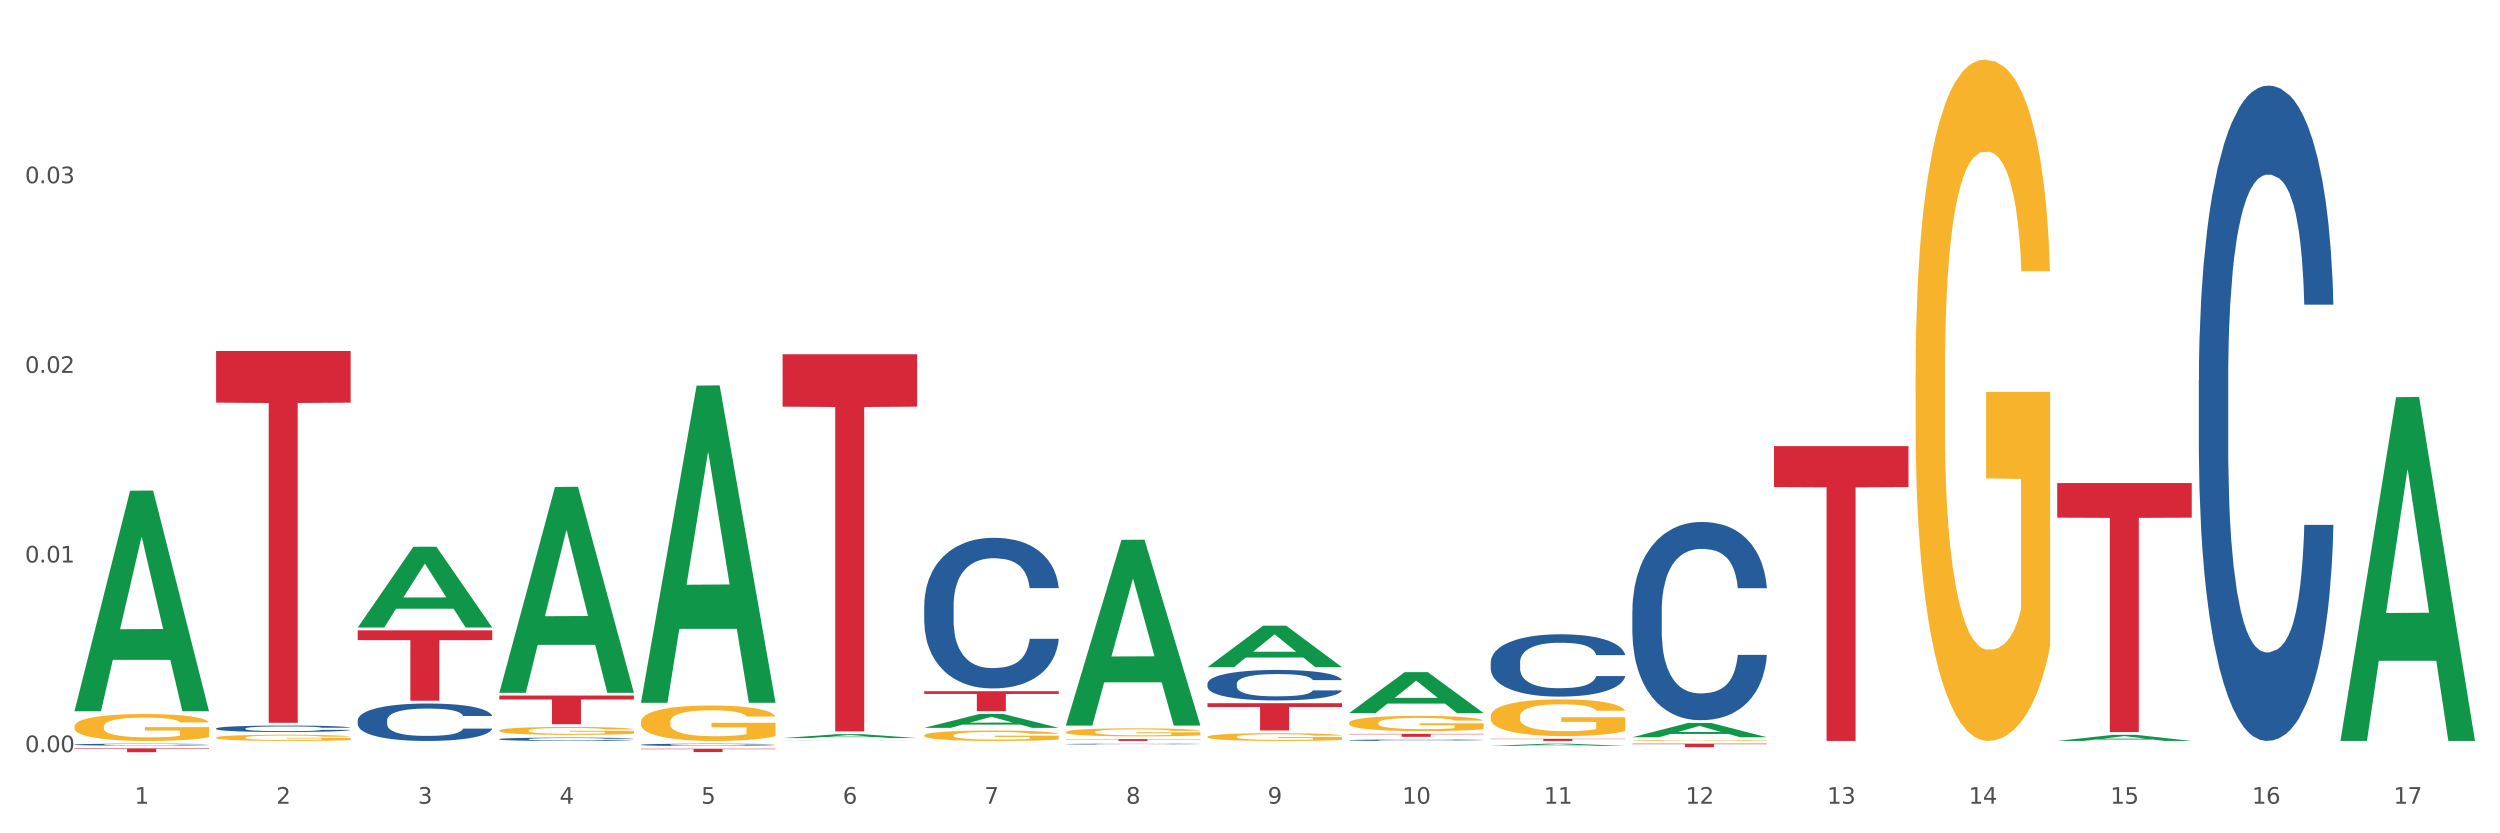
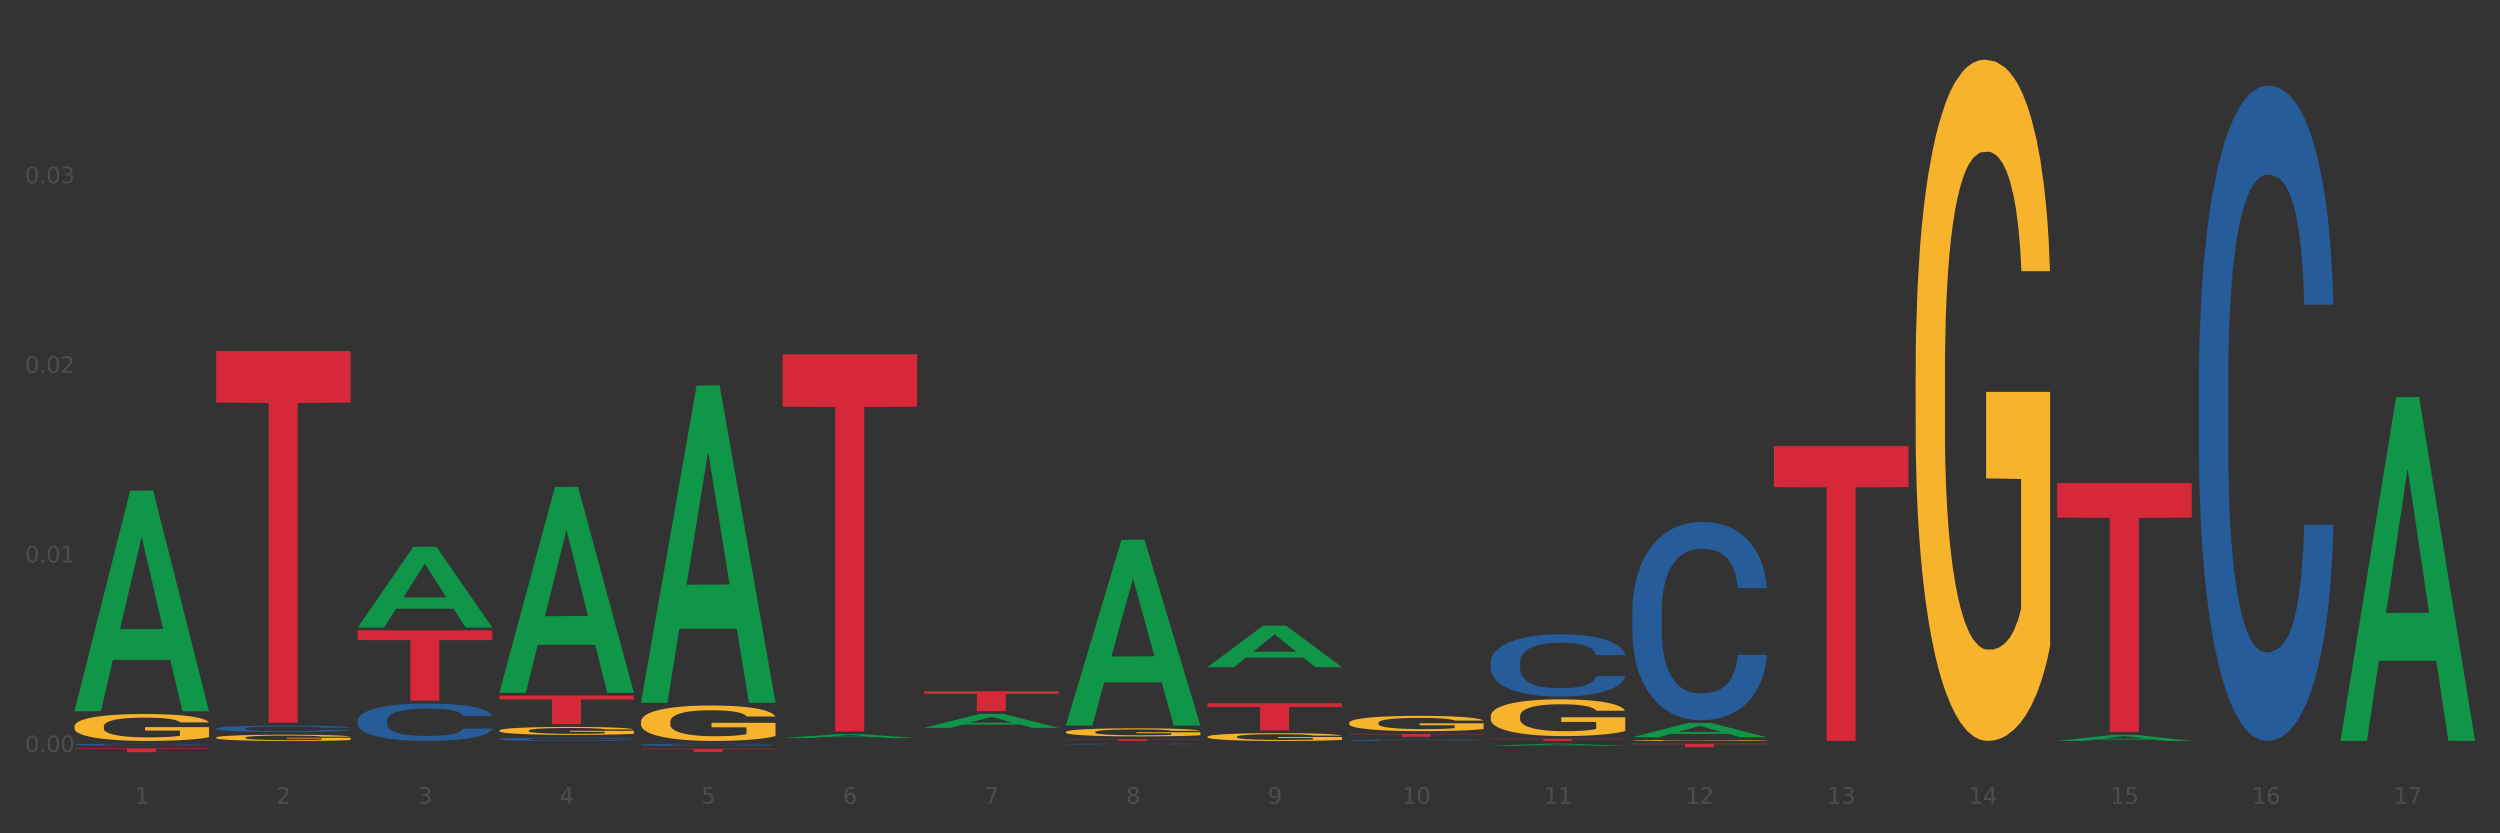
<svg xmlns="http://www.w3.org/2000/svg" xmlns:xlink="http://www.w3.org/1999/xlink" width="1080pt" height="360pt" viewBox="0 0 1080 360" version="1.1">
  <rect x="0" y="0" width="1080" height="360" fill="#333333" stroke="none" />
  <defs>
    <style type="text/css">*{stroke-linejoin: round; stroke-linecap: butt}</style>
  </defs>
  <g id="figure_1">
    <g id="patch_1">
-       <path d="M 0 360  L 1080 360  L 1080 0  L 0 0  z " style="fill: #ffffff; stroke: #ffffff; stroke-linejoin: miter" />
-     </g>
+       </g>
    <g id="axes_1">
      <g id="matplotlib.axis_1">
        <g id="xtick_1">
          <g id="text_1">
            <g style="fill: #4d4d4d" transform="translate(58.182 347.204) scale(0.096 -0.096)">
              <defs>
                <path id="DejaVuSans-31" d="M 794 531  L 1825 531  L 1825 4091  L 703 3866  L 703 4441  L 1819 4666  L 2450 4666  L 2450 531  L 3481 531  L 3481 0  L 794 0  L 794 531  z " transform="scale(0.016)" />
              </defs>
              <use xlink:href="#DejaVuSans-31" />
            </g>
          </g>
        </g>
        <g id="xtick_2">
          <g id="text_2">
            <g style="fill: #4d4d4d" transform="translate(119.364 347.204) scale(0.096 -0.096)">
              <defs>
                <path id="DejaVuSans-32" d="M 1228 531  L 3431 531  L 3431 0  L 469 0  L 469 531  Q 828 903 1448 1529  Q 2069 2156 2228 2338  Q 2531 2678 2651 2914  Q 2772 3150 2772 3378  Q 2772 3750 2511 3984  Q 2250 4219 1831 4219  Q 1534 4219 1204 4116  Q 875 4013 500 3803  L 500 4441  Q 881 4594 1212 4672  Q 1544 4750 1819 4750  Q 2544 4750 2975 4387  Q 3406 4025 3406 3419  Q 3406 3131 3298 2873  Q 3191 2616 2906 2266  Q 2828 2175 2409 1742  Q 1991 1309 1228 531  z " transform="scale(0.016)" />
              </defs>
              <use xlink:href="#DejaVuSans-32" />
            </g>
          </g>
        </g>
        <g id="xtick_3">
          <g id="text_3">
            <g style="fill: #4d4d4d" transform="translate(180.545 347.204) scale(0.096 -0.096)">
              <defs>
                <path id="DejaVuSans-33" d="M 2597 2516  Q 3050 2419 3304 2112  Q 3559 1806 3559 1356  Q 3559 666 3084 287  Q 2609 -91 1734 -91  Q 1441 -91 1130 -33  Q 819 25 488 141  L 488 750  Q 750 597 1062 519  Q 1375 441 1716 441  Q 2309 441 2620 675  Q 2931 909 2931 1356  Q 2931 1769 2642 2001  Q 2353 2234 1838 2234  L 1294 2234  L 1294 2753  L 1863 2753  Q 2328 2753 2575 2939  Q 2822 3125 2822 3475  Q 2822 3834 2567 4026  Q 2313 4219 1838 4219  Q 1578 4219 1281 4162  Q 984 4106 628 3988  L 628 4550  Q 988 4650 1302 4700  Q 1616 4750 1894 4750  Q 2613 4750 3031 4423  Q 3450 4097 3450 3541  Q 3450 3153 3228 2886  Q 3006 2619 2597 2516  z " transform="scale(0.016)" />
              </defs>
              <use xlink:href="#DejaVuSans-33" />
            </g>
          </g>
        </g>
        <g id="xtick_4">
          <g id="text_4">
            <g style="fill: #4d4d4d" transform="translate(241.726 347.204) scale(0.096 -0.096)">
              <defs>
                <path id="DejaVuSans-34" d="M 2419 4116  L 825 1625  L 2419 1625  L 2419 4116  z M 2253 4666  L 3047 4666  L 3047 1625  L 3713 1625  L 3713 1100  L 3047 1100  L 3047 0  L 2419 0  L 2419 1100  L 313 1100  L 313 1709  L 2253 4666  z " transform="scale(0.016)" />
              </defs>
              <use xlink:href="#DejaVuSans-34" />
            </g>
          </g>
        </g>
        <g id="xtick_5">
          <g id="text_5">
            <g style="fill: #4d4d4d" transform="translate(302.908 347.204) scale(0.096 -0.096)">
              <defs>
                <path id="DejaVuSans-35" d="M 691 4666  L 3169 4666  L 3169 4134  L 1269 4134  L 1269 2991  Q 1406 3038 1543 3061  Q 1681 3084 1819 3084  Q 2600 3084 3056 2656  Q 3513 2228 3513 1497  Q 3513 744 3044 326  Q 2575 -91 1722 -91  Q 1428 -91 1123 -41  Q 819 9 494 109  L 494 744  Q 775 591 1075 516  Q 1375 441 1709 441  Q 2250 441 2565 725  Q 2881 1009 2881 1497  Q 2881 1984 2565 2268  Q 2250 2553 1709 2553  Q 1456 2553 1204 2497  Q 953 2441 691 2322  L 691 4666  z " transform="scale(0.016)" />
              </defs>
              <use xlink:href="#DejaVuSans-35" />
            </g>
          </g>
        </g>
        <g id="xtick_6">
          <g id="text_6">
            <g style="fill: #4d4d4d" transform="translate(364.089 347.204) scale(0.096 -0.096)">
              <defs>
                <path id="DejaVuSans-36" d="M 2113 2584  Q 1688 2584 1439 2293  Q 1191 2003 1191 1497  Q 1191 994 1439 701  Q 1688 409 2113 409  Q 2538 409 2786 701  Q 3034 994 3034 1497  Q 3034 2003 2786 2293  Q 2538 2584 2113 2584  z M 3366 4563  L 3366 3988  Q 3128 4100 2886 4159  Q 2644 4219 2406 4219  Q 1781 4219 1451 3797  Q 1122 3375 1075 2522  Q 1259 2794 1537 2939  Q 1816 3084 2150 3084  Q 2853 3084 3261 2657  Q 3669 2231 3669 1497  Q 3669 778 3244 343  Q 2819 -91 2113 -91  Q 1303 -91 875 529  Q 447 1150 447 2328  Q 447 3434 972 4092  Q 1497 4750 2381 4750  Q 2619 4750 2861 4703  Q 3103 4656 3366 4563  z " transform="scale(0.016)" />
              </defs>
              <use xlink:href="#DejaVuSans-36" />
            </g>
          </g>
        </g>
        <g id="xtick_7">
          <g id="text_7">
            <g style="fill: #4d4d4d" transform="translate(425.271 347.204) scale(0.096 -0.096)">
              <defs>
                <path id="DejaVuSans-37" d="M 525 4666  L 3525 4666  L 3525 4397  L 1831 0  L 1172 0  L 2766 4134  L 525 4134  L 525 4666  z " transform="scale(0.016)" />
              </defs>
              <use xlink:href="#DejaVuSans-37" />
            </g>
          </g>
        </g>
        <g id="xtick_8">
          <g id="text_8">
            <g style="fill: #4d4d4d" transform="translate(486.452 347.204) scale(0.096 -0.096)">
              <defs>
                <path id="DejaVuSans-38" d="M 2034 2216  Q 1584 2216 1326 1975  Q 1069 1734 1069 1313  Q 1069 891 1326 650  Q 1584 409 2034 409  Q 2484 409 2743 651  Q 3003 894 3003 1313  Q 3003 1734 2745 1975  Q 2488 2216 2034 2216  z M 1403 2484  Q 997 2584 770 2862  Q 544 3141 544 3541  Q 544 4100 942 4425  Q 1341 4750 2034 4750  Q 2731 4750 3128 4425  Q 3525 4100 3525 3541  Q 3525 3141 3298 2862  Q 3072 2584 2669 2484  Q 3125 2378 3379 2068  Q 3634 1759 3634 1313  Q 3634 634 3220 271  Q 2806 -91 2034 -91  Q 1263 -91 848 271  Q 434 634 434 1313  Q 434 1759 690 2068  Q 947 2378 1403 2484  z M 1172 3481  Q 1172 3119 1398 2916  Q 1625 2713 2034 2713  Q 2441 2713 2670 2916  Q 2900 3119 2900 3481  Q 2900 3844 2670 4047  Q 2441 4250 2034 4250  Q 1625 4250 1398 4047  Q 1172 3844 1172 3481  z " transform="scale(0.016)" />
              </defs>
              <use xlink:href="#DejaVuSans-38" />
            </g>
          </g>
        </g>
        <g id="xtick_9">
          <g id="text_9">
            <g style="fill: #4d4d4d" transform="translate(547.634 347.204) scale(0.096 -0.096)">
              <defs>
                <path id="DejaVuSans-39" d="M 703 97  L 703 672  Q 941 559 1184 500  Q 1428 441 1663 441  Q 2288 441 2617 861  Q 2947 1281 2994 2138  Q 2813 1869 2534 1725  Q 2256 1581 1919 1581  Q 1219 1581 811 2004  Q 403 2428 403 3163  Q 403 3881 828 4315  Q 1253 4750 1959 4750  Q 2769 4750 3195 4129  Q 3622 3509 3622 2328  Q 3622 1225 3098 567  Q 2575 -91 1691 -91  Q 1453 -91 1209 -44  Q 966 3 703 97  z M 1959 2075  Q 2384 2075 2632 2365  Q 2881 2656 2881 3163  Q 2881 3666 2632 3958  Q 2384 4250 1959 4250  Q 1534 4250 1286 3958  Q 1038 3666 1038 3163  Q 1038 2656 1286 2365  Q 1534 2075 1959 2075  z " transform="scale(0.016)" />
              </defs>
              <use xlink:href="#DejaVuSans-39" />
            </g>
          </g>
        </g>
        <g id="xtick_10">
          <g id="text_10">
            <g style="fill: #4d4d4d" transform="translate(605.761 347.204) scale(0.096 -0.096)">
              <defs>
                <path id="DejaVuSans-30" d="M 2034 4250  Q 1547 4250 1301 3770  Q 1056 3291 1056 2328  Q 1056 1369 1301 889  Q 1547 409 2034 409  Q 2525 409 2770 889  Q 3016 1369 3016 2328  Q 3016 3291 2770 3770  Q 2525 4250 2034 4250  z M 2034 4750  Q 2819 4750 3233 4129  Q 3647 3509 3647 2328  Q 3647 1150 3233 529  Q 2819 -91 2034 -91  Q 1250 -91 836 529  Q 422 1150 422 2328  Q 422 3509 836 4129  Q 1250 4750 2034 4750  z " transform="scale(0.016)" />
              </defs>
              <use xlink:href="#DejaVuSans-31" />
              <use xlink:href="#DejaVuSans-30" transform="translate(63.623 0)" />
            </g>
          </g>
        </g>
        <g id="xtick_11">
          <g id="text_11">
            <g style="fill: #4d4d4d" transform="translate(666.942 347.204) scale(0.096 -0.096)">
              <use xlink:href="#DejaVuSans-31" />
              <use xlink:href="#DejaVuSans-31" transform="translate(63.623 0)" />
            </g>
          </g>
        </g>
        <g id="xtick_12">
          <g id="text_12">
            <g style="fill: #4d4d4d" transform="translate(728.124 347.204) scale(0.096 -0.096)">
              <use xlink:href="#DejaVuSans-31" />
              <use xlink:href="#DejaVuSans-32" transform="translate(63.623 0)" />
            </g>
          </g>
        </g>
        <g id="xtick_13">
          <g id="text_13">
            <g style="fill: #4d4d4d" transform="translate(789.305 347.204) scale(0.096 -0.096)">
              <use xlink:href="#DejaVuSans-31" />
              <use xlink:href="#DejaVuSans-33" transform="translate(63.623 0)" />
            </g>
          </g>
        </g>
        <g id="xtick_14">
          <g id="text_14">
            <g style="fill: #4d4d4d" transform="translate(850.487 347.204) scale(0.096 -0.096)">
              <use xlink:href="#DejaVuSans-31" />
              <use xlink:href="#DejaVuSans-34" transform="translate(63.623 0)" />
            </g>
          </g>
        </g>
        <g id="xtick_15">
          <g id="text_15">
            <g style="fill: #4d4d4d" transform="translate(911.668 347.204) scale(0.096 -0.096)">
              <use xlink:href="#DejaVuSans-31" />
              <use xlink:href="#DejaVuSans-35" transform="translate(63.623 0)" />
            </g>
          </g>
        </g>
        <g id="xtick_16">
          <g id="text_16">
            <g style="fill: #4d4d4d" transform="translate(972.849 347.204) scale(0.096 -0.096)">
              <use xlink:href="#DejaVuSans-31" />
              <use xlink:href="#DejaVuSans-36" transform="translate(63.623 0)" />
            </g>
          </g>
        </g>
        <g id="xtick_17">
          <g id="text_17">
            <g style="fill: #4d4d4d" transform="translate(1034.031 347.204) scale(0.096 -0.096)">
              <use xlink:href="#DejaVuSans-31" />
              <use xlink:href="#DejaVuSans-37" transform="translate(63.623 0)" />
            </g>
          </g>
        </g>
        <g id="xtick_18" />
        <g id="xtick_19" />
        <g id="xtick_20" />
        <g id="xtick_21" />
        <g id="xtick_22" />
        <g id="xtick_23" />
        <g id="xtick_24" />
        <g id="xtick_25" />
        <g id="xtick_26" />
        <g id="xtick_27" />
        <g id="xtick_28" />
        <g id="xtick_29" />
        <g id="xtick_30" />
        <g id="xtick_31" />
        <g id="xtick_32" />
        <g id="xtick_33" />
      </g>
      <g id="matplotlib.axis_2">
        <g id="ytick_1">
          <g id="text_18">
            <g style="fill: #4d4d4d" transform="translate(10.8 324.92) scale(0.096 -0.096)">
              <defs>
                <path id="DejaVuSans-2e" d="M 684 794  L 1344 794  L 1344 0  L 684 0  L 684 794  z " transform="scale(0.016)" />
              </defs>
              <use xlink:href="#DejaVuSans-30" />
              <use xlink:href="#DejaVuSans-2e" transform="translate(63.623 0)" />
              <use xlink:href="#DejaVuSans-30" transform="translate(95.41 0)" />
              <use xlink:href="#DejaVuSans-30" transform="translate(159.033 0)" />
            </g>
          </g>
        </g>
        <g id="ytick_2">
          <g id="text_19">
            <g style="fill: #4d4d4d" transform="translate(10.8 243.001) scale(0.096 -0.096)">
              <use xlink:href="#DejaVuSans-30" />
              <use xlink:href="#DejaVuSans-2e" transform="translate(63.623 0)" />
              <use xlink:href="#DejaVuSans-30" transform="translate(95.41 0)" />
              <use xlink:href="#DejaVuSans-31" transform="translate(159.033 0)" />
            </g>
          </g>
        </g>
        <g id="ytick_3">
          <g id="text_20">
            <g style="fill: #4d4d4d" transform="translate(10.8 161.082) scale(0.096 -0.096)">
              <use xlink:href="#DejaVuSans-30" />
              <use xlink:href="#DejaVuSans-2e" transform="translate(63.623 0)" />
              <use xlink:href="#DejaVuSans-30" transform="translate(95.41 0)" />
              <use xlink:href="#DejaVuSans-32" transform="translate(159.033 0)" />
            </g>
          </g>
        </g>
        <g id="ytick_4">
          <g id="text_21">
            <g style="fill: #4d4d4d" transform="translate(10.8 79.163) scale(0.096 -0.096)">
              <use xlink:href="#DejaVuSans-30" />
              <use xlink:href="#DejaVuSans-2e" transform="translate(63.623 0)" />
              <use xlink:href="#DejaVuSans-30" transform="translate(95.41 0)" />
              <use xlink:href="#DejaVuSans-33" transform="translate(159.033 0)" />
            </g>
          </g>
        </g>
        <g id="ytick_5" />
        <g id="ytick_6" />
        <g id="ytick_7" />
        <g id="ytick_8" />
      </g>
      <g id="PolyCollection_1">
        <path d="M 32.175 307.096  L 32.235 307.006  L 56.203 211.991  L 66.15 211.901  L 90.297 307.275  L 78.793 307.275  L 73.58 285.066  L 48.833 285.066  L 48.653 285.424  L 43.62 307.275  L 32.175 307.275  L 32.175 307.096  L 51.949 271.812  L 70.464 271.722  L 61.296 232.23  L 61.176 232.05  L 61.056 232.319  L 51.889 271.722  L 51.949 271.812  L 32.175 307.096  z " clip-path="url(#p40312d30db)" style="fill: #109648" />
        <path d="M 154.538 311.182  L 154.607 311.167  L 154.607 310.753  L 154.813 310.192  L 155.568 309.158  L 156.53 308.375  L 158.179 307.459  L 159.072 307.074  L 160.24 306.646  L 162.645 305.952  L 165.393 305.361  L 167.317 305.036  L 168.759 304.829  L 171.988 304.459  L 173.843 304.297  L 175.767 304.164  L 177.416 304.075  L 180.164 303.972  L 182.362 303.927  L 184.904 303.913  L 187.034 303.927  L 189.851 303.987  L 193.973 304.164  L 195.553 304.267  L 197.683 304.445  L 199.882 304.681  L 201.668 304.917  L 203.729 305.257  L 205.859 305.7  L 207.92 306.262  L 209.362 306.779  L 210.53 307.326  L 211.561 307.991  L 212.317 308.714  L 212.66 309.32  L 200.088 309.32  L 199.744 308.774  L 199.057 308.183  L 198.37 307.784  L 197.614 307.459  L 196.446 307.089  L 195.416 306.853  L 193.698 306.572  L 192.118 306.395  L 190.813 306.291  L 189.233 306.203  L 185.866 306.114  L 183.462 306.114  L 181.95 306.144  L 180.095 306.218  L 178.515 306.321  L 176.66 306.498  L 175.217 306.69  L 173.775 306.942  L 172.95 307.119  L 171.713 307.444  L 170.889 307.71  L 169.79 308.168  L 169.171 308.493  L 168.072 309.335  L 167.591 309.956  L 167.385 310.384  L 167.248 310.857  L 167.248 313.162  L 167.66 314.196  L 168.004 314.639  L 168.553 315.141  L 169.584 315.792  L 171.095 316.427  L 172.675 316.885  L 173.981 317.166  L 175.217 317.372  L 176.454 317.535  L 177.965 317.683  L 179.202 317.771  L 181.057 317.86  L 183.255 317.904  L 184.973 317.904  L 188.477 317.83  L 190.057 317.757  L 191.568 317.653  L 193.217 317.491  L 194.523 317.313  L 195.278 317.18  L 196.515 316.9  L 197.477 316.604  L 198.301 316.264  L 198.851 315.969  L 199.469 315.526  L 199.95 315.023  L 200.088 314.757  L 212.66 314.757  L 212.385 315.289  L 211.904 315.806  L 210.943 316.501  L 210.187 316.9  L 209.019 317.387  L 207.782 317.801  L 206.065 318.259  L 204.485 318.599  L 202.836 318.894  L 201.049 319.16  L 197.82 319.53  L 196.652 319.633  L 194.179 319.81  L 192.256 319.914  L 189.439 320.017  L 186.553 320.076  L 183.53 320.091  L 180.851 320.061  L 177.897 319.973  L 176.042 319.884  L 173.981 319.751  L 171.576 319.544  L 169.309 319.293  L 167.179 318.998  L 165.187 318.658  L 163.332 318.274  L 160.927 317.638  L 159.141 317.018  L 157.836 316.442  L 156.942 315.954  L 156.049 315.334  L 155.568 314.905  L 154.813 313.871  L 154.538 312.911  L 154.538 311.182  z " clip-path="url(#p40312d30db)" style="fill: #255c99" />
        <path d="M 93.356 314.693  L 93.425 314.691  L 93.425 314.619  L 93.631 314.523  L 94.387 314.345  L 95.349 314.211  L 96.998 314.053  L 97.891 313.987  L 99.059 313.914  L 101.463 313.794  L 104.211 313.693  L 106.135 313.637  L 107.578 313.601  L 110.807 313.538  L 112.662 313.51  L 114.585 313.487  L 116.234 313.472  L 118.982 313.454  L 121.181 313.446  L 123.723 313.444  L 125.853 313.446  L 128.67 313.457  L 132.792 313.487  L 134.372 313.505  L 136.502 313.535  L 138.7 313.576  L 140.486 313.617  L 142.547 313.675  L 144.677 313.751  L 146.738 313.848  L 148.181 313.936  L 149.349 314.03  L 150.38 314.145  L 151.135 314.269  L 151.479 314.373  L 138.906 314.373  L 138.563 314.279  L 137.876 314.178  L 137.189 314.109  L 136.433 314.053  L 135.265 313.99  L 134.234 313.949  L 132.517 313.901  L 130.937 313.87  L 129.631 313.853  L 128.051 313.837  L 124.685 313.822  L 122.28 313.822  L 120.769 313.827  L 118.914 313.84  L 117.334 313.858  L 115.479 313.888  L 114.036 313.921  L 112.593 313.964  L 111.769 313.995  L 110.532 314.051  L 109.708 314.096  L 108.608 314.175  L 107.99 314.231  L 106.891 314.376  L 106.41 314.482  L 106.204 314.556  L 106.066 314.637  L 106.066 315.033  L 106.479 315.211  L 106.822 315.287  L 107.372 315.374  L 108.402 315.485  L 109.914 315.595  L 111.494 315.673  L 112.799 315.722  L 114.036 315.757  L 115.273 315.785  L 116.784 315.81  L 118.021 315.826  L 119.876 315.841  L 122.074 315.848  L 123.792 315.848  L 127.295 315.836  L 128.876 315.823  L 130.387 315.805  L 132.036 315.777  L 133.341 315.747  L 134.097 315.724  L 135.334 315.676  L 136.296 315.625  L 137.12 315.567  L 137.67 315.516  L 138.288 315.44  L 138.769 315.353  L 138.906 315.308  L 151.479 315.308  L 151.204 315.399  L 150.723 315.488  L 149.761 315.607  L 149.005 315.676  L 147.838 315.76  L 146.601 315.831  L 144.883 315.909  L 143.303 315.968  L 141.654 316.019  L 139.868 316.064  L 136.639 316.128  L 135.471 316.146  L 132.998 316.176  L 131.074 316.194  L 128.257 316.212  L 125.372 316.222  L 122.349 316.224  L 119.669 316.219  L 116.715 316.204  L 114.86 316.189  L 112.799 316.166  L 110.395 316.13  L 108.127 316.087  L 105.998 316.036  L 104.005 315.978  L 102.15 315.912  L 99.746 315.803  L 97.959 315.696  L 96.654 315.597  L 95.761 315.513  L 94.868 315.407  L 94.387 315.333  L 93.631 315.155  L 93.356 314.99  L 93.356 314.693  z " clip-path="url(#p40312d30db)" style="fill: #255c99" />
        <path d="M 32.175 321.646  L 32.244 321.646  L 32.244 321.624  L 32.45 321.596  L 33.206 321.542  L 34.167 321.502  L 35.816 321.455  L 36.709 321.435  L 37.877 321.413  L 40.282 321.378  L 43.03 321.347  L 44.954 321.331  L 46.396 321.32  L 49.625 321.301  L 51.48 321.293  L 53.404 321.286  L 55.053 321.281  L 57.801 321.276  L 60 321.274  L 62.542 321.273  L 64.671 321.274  L 67.488 321.277  L 71.61 321.286  L 73.19 321.291  L 75.32 321.3  L 77.519 321.313  L 79.305 321.325  L 81.366 321.342  L 83.496 321.365  L 85.557 321.394  L 87 321.42  L 88.168 321.448  L 89.198 321.483  L 89.954 321.52  L 90.297 321.551  L 77.725 321.551  L 77.381 321.523  L 76.694 321.492  L 76.007 321.472  L 75.251 321.455  L 74.084 321.436  L 73.053 321.424  L 71.335 321.41  L 69.755 321.401  L 68.45 321.395  L 66.87 321.391  L 63.503 321.386  L 61.099 321.386  L 59.587 321.388  L 57.732 321.391  L 56.152 321.397  L 54.297 321.406  L 52.854 321.416  L 51.412 321.429  L 50.587 321.438  L 49.351 321.454  L 48.526 321.468  L 47.427 321.492  L 46.809 321.508  L 45.709 321.552  L 45.228 321.583  L 45.022 321.605  L 44.885 321.63  L 44.885 321.748  L 45.297 321.801  L 45.641 321.824  L 46.19 321.85  L 47.221 321.883  L 48.732 321.916  L 50.312 321.939  L 51.618 321.954  L 52.854 321.964  L 54.091 321.973  L 55.603 321.98  L 56.839 321.985  L 58.694 321.989  L 60.893 321.992  L 62.61 321.992  L 66.114 321.988  L 67.694 321.984  L 69.206 321.979  L 70.855 321.97  L 72.16 321.961  L 72.916 321.954  L 74.152 321.94  L 75.114 321.925  L 75.939 321.907  L 76.488 321.892  L 77.106 321.87  L 77.587 321.844  L 77.725 321.83  L 90.297 321.83  L 90.023 321.857  L 89.542 321.884  L 88.58 321.92  L 87.824 321.94  L 86.656 321.965  L 85.419 321.986  L 83.702 322.01  L 82.122 322.027  L 80.473 322.043  L 78.687 322.056  L 75.458 322.075  L 74.29 322.08  L 71.816 322.09  L 69.893 322.095  L 67.076 322.1  L 64.19 322.103  L 61.167 322.104  L 58.488 322.102  L 55.534 322.098  L 53.679 322.093  L 51.618 322.087  L 49.213 322.076  L 46.946 322.063  L 44.816 322.048  L 42.824 322.03  L 40.969 322.011  L 38.564 321.978  L 36.778 321.946  L 35.473 321.917  L 34.58 321.892  L 33.686 321.86  L 33.206 321.838  L 32.45 321.785  L 32.175 321.735  L 32.175 321.646  z " clip-path="url(#p40312d30db)" style="fill: #255c99" />
        <path d="M 32.175 323.286  L 90.297 323.286  L 90.297 323.517  L 67.434 323.519  L 67.434 324.95  L 54.901 324.95  L 54.901 323.519  L 32.175 323.517  L 32.175 323.288  L 32.175 323.286  z " clip-path="url(#p40312d30db)" style="fill: #d62839" />
        <path d="M 93.356 151.62  L 151.479 151.62  L 151.479 173.944  L 128.615 174.095  L 128.615 312.262  L 116.082 312.262  L 116.082 174.095  L 93.356 173.944  L 93.356 151.771  L 93.356 151.62  z " clip-path="url(#p40312d30db)" style="fill: #d62839" />
        <path d="M 154.538 272.291  L 212.66 272.291  L 212.66 276.521  L 189.797 276.55  L 189.797 302.731  L 177.263 302.731  L 177.263 276.55  L 154.538 276.521  L 154.538 272.32  L 154.538 272.291  z " clip-path="url(#p40312d30db)" style="fill: #d62839" />
        <path d="M 215.719 300.479  L 273.842 300.479  L 273.842 302.199  L 250.978 302.211  L 250.978 312.855  L 238.445 312.855  L 238.445 302.211  L 215.719 302.199  L 215.719 300.491  L 215.719 300.479  z " clip-path="url(#p40312d30db)" style="fill: #d62839" />
        <path d="M 276.901 323.464  L 335.023 323.464  L 335.023 323.66  L 312.16 323.662  L 312.16 324.879  L 299.626 324.879  L 299.626 323.662  L 276.901 323.66  L 276.901 323.465  L 276.901 323.464  z " clip-path="url(#p40312d30db)" style="fill: #d62839" />
        <path d="M 338.082 153.036  L 396.204 153.036  L 396.204 175.676  L 373.341 175.829  L 373.341 315.952  L 360.808 315.952  L 360.808 175.829  L 338.082 175.676  L 338.082 153.189  L 338.082 153.036  z " clip-path="url(#p40312d30db)" style="fill: #d62839" />
        <path d="M 399.263 298.589  L 457.386 298.589  L 457.386 299.786  L 434.523 299.794  L 434.523 307.202  L 421.989 307.202  L 421.989 299.794  L 399.263 299.786  L 399.263 298.597  L 399.263 298.589  z " clip-path="url(#p40312d30db)" style="fill: #d62839" />
        <path d="M 460.445 319.299  L 518.567 319.299  L 518.567 319.409  L 495.704 319.41  L 495.704 320.091  L 483.17 320.091  L 483.17 319.41  L 460.445 319.409  L 460.445 319.3  L 460.445 319.299  z " clip-path="url(#p40312d30db)" style="fill: #d62839" />
        <path d="M 521.626 303.773  L 579.749 303.773  L 579.749 305.41  L 556.885 305.421  L 556.885 315.551  L 544.352 315.551  L 544.352 305.421  L 521.626 305.41  L 521.626 303.784  L 521.626 303.773  z " clip-path="url(#p40312d30db)" style="fill: #d62839" />
        <path d="M 582.808 317.041  L 640.93 317.041  L 640.93 317.216  L 618.067 317.217  L 618.067 318.303  L 605.533 318.303  L 605.533 317.217  L 582.808 317.216  L 582.808 317.042  L 582.808 317.041  z " clip-path="url(#p40312d30db)" style="fill: #d62839" />
        <path d="M 643.989 319.174  L 702.112 319.174  L 702.112 319.302  L 679.248 319.303  L 679.248 320.091  L 666.715 320.091  L 666.715 319.303  L 643.989 319.302  L 643.989 319.175  L 643.989 319.174  z " clip-path="url(#p40312d30db)" style="fill: #d62839" />
        <path d="M 705.171 321.273  L 763.293 321.273  L 763.293 321.484  L 740.43 321.486  L 740.43 322.794  L 727.896 322.794  L 727.896 321.486  L 705.171 321.484  L 705.171 321.275  L 705.171 321.273  z " clip-path="url(#p40312d30db)" style="fill: #d62839" />
        <path d="M 215.719 319.296  L 215.788 319.295  L 215.788 319.258  L 215.994 319.208  L 216.75 319.115  L 217.712 319.046  L 219.36 318.964  L 220.254 318.93  L 221.422 318.891  L 223.826 318.829  L 226.574 318.777  L 228.498 318.748  L 229.941 318.729  L 233.17 318.696  L 235.025 318.682  L 236.948 318.67  L 238.597 318.662  L 241.345 318.653  L 243.544 318.649  L 246.086 318.647  L 248.216 318.649  L 251.032 318.654  L 255.155 318.67  L 256.735 318.679  L 258.864 318.695  L 261.063 318.716  L 262.849 318.737  L 264.91 318.767  L 267.04 318.807  L 269.101 318.857  L 270.544 318.903  L 271.712 318.952  L 272.742 319.011  L 273.498 319.076  L 273.842 319.13  L 261.269 319.13  L 260.926 319.081  L 260.238 319.028  L 259.551 318.993  L 258.796 318.964  L 257.628 318.931  L 256.597 318.91  L 254.88 318.885  L 253.3 318.869  L 251.994 318.86  L 250.414 318.852  L 247.048 318.844  L 244.643 318.844  L 243.132 318.847  L 241.277 318.853  L 239.696 318.862  L 237.841 318.878  L 236.399 318.895  L 234.956 318.918  L 234.132 318.934  L 232.895 318.963  L 232.07 318.986  L 230.971 319.027  L 230.353 319.056  L 229.254 319.131  L 228.773 319.187  L 228.567 319.225  L 228.429 319.267  L 228.429 319.473  L 228.841 319.565  L 229.185 319.605  L 229.735 319.649  L 230.765 319.707  L 232.277 319.764  L 233.857 319.805  L 235.162 319.83  L 236.399 319.848  L 237.635 319.863  L 239.147 319.876  L 240.383 319.884  L 242.238 319.892  L 244.437 319.896  L 246.154 319.896  L 249.658 319.889  L 251.238 319.883  L 252.75 319.874  L 254.399 319.859  L 255.704 319.843  L 256.46 319.831  L 257.696 319.806  L 258.658 319.78  L 259.483 319.75  L 260.032 319.723  L 260.651 319.684  L 261.132 319.639  L 261.269 319.615  L 273.842 319.615  L 273.567 319.663  L 273.086 319.709  L 272.124 319.771  L 271.368 319.806  L 270.2 319.85  L 268.964 319.887  L 267.246 319.928  L 265.666 319.958  L 264.017 319.984  L 262.231 320.008  L 259.002 320.041  L 257.834 320.05  L 255.361 320.066  L 253.437 320.075  L 250.62 320.084  L 247.735 320.09  L 244.712 320.091  L 242.032 320.088  L 239.078 320.08  L 237.223 320.073  L 235.162 320.061  L 232.757 320.042  L 230.49 320.02  L 228.361 319.993  L 226.368 319.963  L 224.513 319.929  L 222.109 319.872  L 220.322 319.817  L 219.017 319.765  L 218.124 319.722  L 217.231 319.667  L 216.75 319.628  L 215.994 319.536  L 215.719 319.45  L 215.719 319.296  z " clip-path="url(#p40312d30db)" style="fill: #255c99" />
        <path d="M 276.901 321.726  L 276.969 321.725  L 276.969 321.7  L 277.175 321.665  L 277.931 321.6  L 278.893 321.551  L 280.542 321.494  L 281.435 321.47  L 282.603 321.443  L 285.008 321.4  L 287.756 321.363  L 289.679 321.343  L 291.122 321.33  L 294.351 321.307  L 296.206 321.297  L 298.13 321.289  L 299.779 321.283  L 302.527 321.277  L 304.725 321.274  L 307.267 321.273  L 309.397 321.274  L 312.214 321.278  L 316.336 321.289  L 317.916 321.295  L 320.046 321.306  L 322.244 321.321  L 324.031 321.336  L 326.092 321.357  L 328.221 321.385  L 330.283 321.42  L 331.725 321.452  L 332.893 321.486  L 333.924 321.527  L 334.679 321.572  L 335.023 321.61  L 322.45 321.61  L 322.107 321.576  L 321.42 321.539  L 320.733 321.514  L 319.977 321.494  L 318.809 321.471  L 317.779 321.456  L 316.061 321.439  L 314.481 321.428  L 313.176 321.421  L 311.595 321.416  L 308.229 321.41  L 305.824 321.41  L 304.313 321.412  L 302.458 321.417  L 300.878 321.423  L 299.023 321.434  L 297.58 321.446  L 296.137 321.462  L 295.313 321.473  L 294.076 321.493  L 293.252 321.51  L 292.153 321.538  L 291.534 321.559  L 290.435 321.611  L 289.954 321.65  L 289.748 321.677  L 289.611 321.706  L 289.611 321.85  L 290.023 321.914  L 290.366 321.942  L 290.916 321.973  L 291.947 322.014  L 293.458 322.053  L 295.038 322.082  L 296.343 322.099  L 297.58 322.112  L 298.817 322.122  L 300.328 322.132  L 301.565 322.137  L 303.42 322.143  L 305.618 322.145  L 307.336 322.145  L 310.84 322.141  L 312.42 322.136  L 313.931 322.13  L 315.58 322.12  L 316.886 322.108  L 317.641 322.1  L 318.878 322.083  L 319.84 322.064  L 320.664 322.043  L 321.214 322.025  L 321.832 321.997  L 322.313 321.966  L 322.45 321.949  L 335.023 321.949  L 334.748 321.982  L 334.267 322.015  L 333.305 322.058  L 332.55 322.083  L 331.382 322.113  L 330.145 322.139  L 328.428 322.167  L 326.847 322.189  L 325.199 322.207  L 323.412 322.224  L 320.183 322.247  L 319.015 322.253  L 316.542 322.264  L 314.618 322.271  L 311.802 322.277  L 308.916 322.281  L 305.893 322.282  L 303.214 322.28  L 300.26 322.274  L 298.405 322.269  L 296.343 322.26  L 293.939 322.248  L 291.672 322.232  L 289.542 322.213  L 287.55 322.192  L 285.695 322.168  L 283.29 322.129  L 281.504 322.09  L 280.198 322.054  L 279.305 322.024  L 278.412 321.985  L 277.931 321.958  L 277.175 321.894  L 276.901 321.834  L 276.901 321.726  z " clip-path="url(#p40312d30db)" style="fill: #255c99" />
        <path d="M 338.082 320.058  L 338.151 320.058  L 338.151 320.056  L 338.357 320.054  L 339.113 320.051  L 340.074 320.048  L 341.723 320.044  L 342.616 320.043  L 343.784 320.041  L 346.189 320.039  L 348.937 320.036  L 350.861 320.035  L 352.304 320.035  L 355.533 320.033  L 357.387 320.033  L 359.311 320.032  L 360.96 320.032  L 363.708 320.031  L 365.907 320.031  L 368.449 320.031  L 370.578 320.031  L 373.395 320.031  L 377.517 320.032  L 379.097 320.032  L 381.227 320.033  L 383.426 320.034  L 385.212 320.035  L 387.273 320.036  L 389.403 320.038  L 391.464 320.04  L 392.907 320.042  L 394.075 320.044  L 395.105 320.046  L 395.861 320.049  L 396.204 320.051  L 383.632 320.051  L 383.288 320.049  L 382.601 320.047  L 381.914 320.045  L 381.159 320.044  L 379.991 320.043  L 378.96 320.042  L 377.243 320.041  L 375.662 320.04  L 374.357 320.04  L 372.777 320.04  L 369.41 320.039  L 367.006 320.039  L 365.494 320.039  L 363.639 320.04  L 362.059 320.04  L 360.204 320.041  L 358.762 320.041  L 357.319 320.042  L 356.494 320.043  L 355.258 320.044  L 354.433 320.045  L 353.334 320.047  L 352.716 320.048  L 351.616 320.051  L 351.136 320.053  L 350.929 320.055  L 350.792 320.057  L 350.792 320.065  L 351.204 320.069  L 351.548 320.071  L 352.097 320.073  L 353.128 320.075  L 354.639 320.077  L 356.22 320.079  L 357.525 320.08  L 358.762 320.081  L 359.998 320.082  L 361.51 320.082  L 362.746 320.082  L 364.601 320.083  L 366.8 320.083  L 368.517 320.083  L 372.021 320.083  L 373.601 320.082  L 375.113 320.082  L 376.762 320.081  L 378.067 320.081  L 378.823 320.08  L 380.059 320.079  L 381.021 320.078  L 381.846 320.077  L 382.395 320.076  L 383.014 320.074  L 383.494 320.072  L 383.632 320.071  L 396.204 320.071  L 395.93 320.073  L 395.449 320.075  L 394.487 320.078  L 393.731 320.079  L 392.563 320.081  L 391.327 320.083  L 389.609 320.084  L 388.029 320.086  L 386.38 320.087  L 384.594 320.088  L 381.365 320.089  L 380.197 320.089  L 377.723 320.09  L 375.8 320.09  L 372.983 320.091  L 370.097 320.091  L 367.075 320.091  L 364.395 320.091  L 361.441 320.091  L 359.586 320.09  L 357.525 320.09  L 355.12 320.089  L 352.853 320.088  L 350.723 320.087  L 348.731 320.086  L 346.876 320.084  L 344.471 320.082  L 342.685 320.08  L 341.38 320.078  L 340.487 320.076  L 339.594 320.073  L 339.113 320.072  L 338.357 320.068  L 338.082 320.064  L 338.082 320.058  z " clip-path="url(#p40312d30db)" style="fill: #255c99" />
-         <path d="M 399.263 261.57  L 399.332 261.51  L 399.332 259.846  L 399.538 257.588  L 400.294 253.428  L 401.256 250.278  L 402.905 246.593  L 403.798 245.048  L 404.966 243.324  L 407.37 240.531  L 410.118 238.154  L 412.042 236.846  L 413.485 236.014  L 416.714 234.529  L 418.569 233.875  L 420.493 233.34  L 422.141 232.983  L 424.89 232.567  L 427.088 232.389  L 429.63 232.33  L 431.76 232.389  L 434.577 232.627  L 438.699 233.34  L 440.279 233.756  L 442.409 234.469  L 444.607 235.42  L 446.393 236.371  L 448.455 237.738  L 450.584 239.521  L 452.645 241.779  L 454.088 243.859  L 455.256 246.058  L 456.287 248.733  L 457.042 251.645  L 457.386 254.081  L 444.813 254.081  L 444.47 251.882  L 443.783 249.505  L 443.096 247.901  L 442.34 246.593  L 441.172 245.107  L 440.142 244.156  L 438.424 243.027  L 436.844 242.314  L 435.538 241.898  L 433.958 241.541  L 430.592 241.185  L 428.187 241.185  L 426.676 241.304  L 424.821 241.601  L 423.241 242.017  L 421.386 242.73  L 419.943 243.503  L 418.5 244.513  L 417.676 245.226  L 416.439 246.534  L 415.615 247.603  L 414.515 249.446  L 413.897 250.753  L 412.798 254.141  L 412.317 256.637  L 412.111 258.36  L 411.973 260.262  L 411.973 269.534  L 412.386 273.694  L 412.729 275.477  L 413.279 277.497  L 414.309 280.112  L 415.821 282.668  L 417.401 284.51  L 418.706 285.639  L 419.943 286.471  L 421.18 287.125  L 422.691 287.72  L 423.928 288.076  L 425.783 288.433  L 427.981 288.611  L 429.699 288.611  L 433.203 288.314  L 434.783 288.017  L 436.294 287.601  L 437.943 286.947  L 439.248 286.234  L 440.004 285.699  L 441.241 284.57  L 442.203 283.381  L 443.027 282.014  L 443.577 280.826  L 444.195 279.043  L 444.676 277.022  L 444.813 275.952  L 457.386 275.952  L 457.111 278.092  L 456.63 280.172  L 455.668 282.965  L 454.913 284.57  L 453.745 286.531  L 452.508 288.195  L 450.79 290.037  L 449.21 291.404  L 447.561 292.593  L 445.775 293.663  L 442.546 295.148  L 441.378 295.564  L 438.905 296.278  L 436.981 296.694  L 434.164 297.11  L 431.279 297.347  L 428.256 297.407  L 425.577 297.288  L 422.622 296.931  L 420.767 296.575  L 418.706 296.04  L 416.302 295.208  L 414.035 294.198  L 411.905 293.009  L 409.912 291.642  L 408.057 290.097  L 405.653 287.541  L 403.867 285.045  L 402.561 282.727  L 401.668 280.766  L 400.775 278.27  L 400.294 276.546  L 399.538 272.386  L 399.263 268.523  L 399.263 261.57  z " clip-path="url(#p40312d30db)" style="fill: #255c99" />
        <path d="M 93.356 318.647  L 93.425 318.644  L 93.425 318.556  L 93.562 318.48  L 94.248 318.296  L 95.278 318.144  L 96.033 318.063  L 96.787 317.997  L 97.68 317.931  L 98.778 317.862  L 100.768 317.762  L 102.003 317.71  L 103.512 317.656  L 106.257 317.578  L 108.247 317.534  L 110.306 317.497  L 113.668 317.453  L 115.864 317.433  L 118.197 317.419  L 121.011 317.409  L 123.138 317.406  L 127.804 317.414  L 131.784 317.436  L 133.706 317.453  L 136.176 317.482  L 137.48 317.502  L 139.607 317.541  L 141.803 317.593  L 143.313 317.637  L 145.577 317.72  L 147.293 317.804  L 148.871 317.906  L 149.695 317.978  L 150.312 318.044  L 150.861 318.12  L 151.41 318.24  L 139.058 318.24  L 138.578 318.154  L 137.823 318.073  L 136.725 317.995  L 135.764 317.946  L 134.118 317.884  L 132.608 317.845  L 131.03 317.816  L 129.108 317.791  L 127.599 317.779  L 125.471 317.769  L 121.285 317.772  L 118.472 317.791  L 116.55 317.816  L 115.315 317.838  L 114.217 317.862  L 112.982 317.897  L 111.541 317.948  L 110.512 317.995  L 109.482 318.054  L 108.659 318.112  L 107.904 318.181  L 107.287 318.255  L 106.806 318.331  L 106.394 318.424  L 106.051 318.578  L 106.051 318.914  L 106.189 318.99  L 106.532 319.091  L 106.943 319.167  L 107.63 319.257  L 108.247 319.319  L 109.414 319.407  L 110.718 319.481  L 111.747 319.527  L 112.776 319.566  L 114.56 319.62  L 116.55 319.664  L 118.266 319.691  L 120.599 319.716  L 122.177 319.726  L 123.55 319.731  L 126.912 319.731  L 129.314 319.723  L 131.99 319.706  L 134.049 319.684  L 135.764 319.657  L 137.686 319.613  L 138.921 319.571  L 138.921 319.059  L 123.824 319.056  L 123.824 318.716  L 151.479 318.716  L 151.479 319.716  L 150.312 319.767  L 149.008 319.814  L 147.636 319.856  L 145.577 319.907  L 143.107 319.956  L 140.911 319.991  L 138.578 320.02  L 135.833 320.047  L 132.265 320.071  L 130.069 320.081  L 127.324 320.089  L 124.099 320.091  L 121.285 320.086  L 118.54 320.074  L 115.658 320.052  L 112.845 320.02  L 110.718 319.988  L 108.59 319.949  L 106.326 319.897  L 104.542 319.848  L 103.169 319.804  L 101.66 319.748  L 100.013 319.674  L 98.778 319.608  L 97.68 319.539  L 96.513 319.451  L 95.69 319.375  L 94.866 319.279  L 94.386 319.208  L 93.837 319.098  L 93.425 318.944  L 93.356 318.647  z " clip-path="url(#p40312d30db)" style="fill: #f7b32b" />
        <path d="M 215.719 315.621  L 215.788 315.618  L 215.788 315.506  L 215.925 315.409  L 216.611 315.174  L 217.641 314.98  L 218.395 314.876  L 219.15 314.792  L 220.042 314.707  L 221.14 314.62  L 223.13 314.491  L 224.366 314.426  L 225.875 314.357  L 228.62 314.256  L 230.61 314.2  L 232.669 314.153  L 236.031 314.097  L 238.227 314.072  L 240.56 314.053  L 243.374 314.04  L 245.501 314.037  L 250.167 314.047  L 254.147 314.075  L 256.069 314.097  L 258.539 314.134  L 259.843 314.159  L 261.97 314.209  L 264.166 314.275  L 265.676 314.332  L 267.94 314.438  L 269.656 314.544  L 271.234 314.676  L 272.057 314.767  L 272.675 314.851  L 273.224 314.948  L 273.773 315.102  L 261.421 315.102  L 260.941 314.992  L 260.186 314.889  L 259.088 314.789  L 258.127 314.726  L 256.48 314.648  L 254.971 314.598  L 253.392 314.56  L 251.471 314.529  L 249.961 314.513  L 247.834 314.501  L 243.648 314.504  L 240.835 314.529  L 238.913 314.56  L 237.678 314.588  L 236.58 314.62  L 235.345 314.663  L 233.904 314.729  L 232.875 314.789  L 231.845 314.864  L 231.022 314.939  L 230.267 315.027  L 229.649 315.121  L 229.169 315.218  L 228.757 315.337  L 228.414 315.534  L 228.414 315.963  L 228.551 316.06  L 228.895 316.188  L 229.306 316.285  L 229.993 316.401  L 230.61 316.479  L 231.777 316.592  L 233.08 316.686  L 234.11 316.745  L 235.139 316.795  L 236.923 316.864  L 238.913 316.921  L 240.629 316.955  L 242.962 316.986  L 244.54 316.999  L 245.913 317.005  L 249.275 317.005  L 251.677 316.996  L 254.353 316.974  L 256.412 316.946  L 258.127 316.911  L 260.049 316.855  L 261.284 316.802  L 261.284 316.147  L 246.187 316.144  L 246.187 315.709  L 273.842 315.709  L 273.842 316.986  L 272.675 317.052  L 271.371 317.112  L 269.999 317.165  L 267.94 317.231  L 265.47 317.293  L 263.274 317.337  L 260.941 317.375  L 258.196 317.409  L 254.628 317.44  L 252.432 317.453  L 249.687 317.462  L 246.462 317.465  L 243.648 317.459  L 240.903 317.444  L 238.021 317.415  L 235.208 317.375  L 233.08 317.334  L 230.953 317.284  L 228.689 317.218  L 226.905 317.155  L 225.532 317.099  L 224.022 317.027  L 222.376 316.933  L 221.14 316.849  L 220.042 316.761  L 218.876 316.648  L 218.052 316.551  L 217.229 316.429  L 216.749 316.338  L 216.2 316.197  L 215.788 316  L 215.719 315.621  z " clip-path="url(#p40312d30db)" style="fill: #f7b32b" />
        <path d="M 276.901 311.856  L 276.969 311.842  L 276.969 311.339  L 277.107 310.906  L 277.793 309.857  L 278.822 308.99  L 279.577 308.529  L 280.332 308.151  L 281.224 307.774  L 282.322 307.382  L 284.312 306.809  L 285.547 306.515  L 287.057 306.208  L 289.801 305.76  L 291.792 305.509  L 293.85 305.299  L 297.213 305.047  L 299.408 304.936  L 301.742 304.852  L 304.555 304.796  L 306.682 304.782  L 311.349 304.824  L 315.329 304.95  L 317.25 305.047  L 319.72 305.215  L 321.024 305.327  L 323.152 305.551  L 325.347 305.844  L 326.857 306.096  L 329.122 306.571  L 330.837 307.047  L 332.415 307.634  L 333.239 308.039  L 333.856 308.417  L 334.405 308.85  L 334.954 309.535  L 322.603 309.535  L 322.122 309.046  L 321.367 308.585  L 320.269 308.137  L 319.309 307.858  L 317.662 307.508  L 316.152 307.284  L 314.574 307.117  L 312.652 306.977  L 311.143 306.907  L 309.015 306.851  L 304.83 306.865  L 302.016 306.977  L 300.095 307.117  L 298.86 307.242  L 297.762 307.382  L 296.526 307.578  L 295.085 307.872  L 294.056 308.137  L 293.027 308.473  L 292.203 308.808  L 291.448 309.2  L 290.831 309.619  L 290.35 310.053  L 289.939 310.584  L 289.596 311.465  L 289.596 313.38  L 289.733 313.814  L 290.076 314.387  L 290.488 314.82  L 291.174 315.337  L 291.792 315.687  L 292.958 316.19  L 294.262 316.61  L 295.291 316.875  L 296.321 317.099  L 298.105 317.407  L 300.095 317.658  L 301.81 317.812  L 304.143 317.952  L 305.722 318.008  L 307.094 318.036  L 310.457 318.036  L 312.858 317.994  L 315.535 317.896  L 317.593 317.77  L 319.309 317.616  L 321.23 317.365  L 322.465 317.127  L 322.465 314.205  L 307.369 314.191  L 307.369 312.248  L 335.023 312.248  L 335.023 317.952  L 333.856 318.246  L 332.553 318.511  L 331.18 318.749  L 329.122 319.042  L 326.651 319.322  L 324.455 319.518  L 322.122 319.686  L 319.377 319.839  L 315.809 319.979  L 313.613 320.035  L 310.868 320.077  L 307.643 320.091  L 304.83 320.063  L 302.085 319.993  L 299.203 319.867  L 296.389 319.686  L 294.262 319.504  L 292.135 319.28  L 289.87 318.987  L 288.086 318.707  L 286.714 318.455  L 285.204 318.134  L 283.557 317.714  L 282.322 317.337  L 281.224 316.945  L 280.057 316.442  L 279.234 316.009  L 278.41 315.463  L 277.93 315.058  L 277.381 314.429  L 276.969 313.548  L 276.901 311.856  z " clip-path="url(#p40312d30db)" style="fill: #f7b32b" />
-         <path d="M 399.263 317.68  L 399.332 317.676  L 399.332 317.529  L 399.469 317.402  L 400.156 317.095  L 401.185 316.841  L 401.94 316.706  L 402.695 316.596  L 403.587 316.485  L 404.685 316.371  L 406.675 316.203  L 407.91 316.117  L 409.419 316.027  L 412.164 315.896  L 414.154 315.822  L 416.213 315.761  L 419.575 315.687  L 421.771 315.654  L 424.104 315.63  L 426.918 315.613  L 429.045 315.609  L 433.711 315.622  L 437.691 315.658  L 439.613 315.687  L 442.083 315.736  L 443.387 315.769  L 445.514 315.834  L 447.71 315.92  L 449.22 315.994  L 451.484 316.133  L 453.2 316.272  L 454.778 316.444  L 455.602 316.563  L 456.219 316.673  L 456.768 316.8  L 457.317 317.001  L 444.965 317.001  L 444.485 316.858  L 443.73 316.723  L 442.632 316.592  L 441.672 316.51  L 440.025 316.407  L 438.515 316.342  L 436.937 316.293  L 435.015 316.252  L 433.506 316.231  L 431.378 316.215  L 427.192 316.219  L 424.379 316.252  L 422.458 316.293  L 421.222 316.33  L 420.124 316.371  L 418.889 316.428  L 417.448 316.514  L 416.419 316.592  L 415.39 316.69  L 414.566 316.788  L 413.811 316.903  L 413.194 317.025  L 412.713 317.152  L 412.302 317.308  L 411.958 317.566  L 411.958 318.126  L 412.096 318.253  L 412.439 318.421  L 412.851 318.548  L 413.537 318.699  L 414.154 318.802  L 415.321 318.949  L 416.625 319.072  L 417.654 319.15  L 418.683 319.215  L 420.468 319.305  L 422.458 319.379  L 424.173 319.424  L 426.506 319.465  L 428.084 319.481  L 429.457 319.489  L 432.819 319.489  L 435.221 319.477  L 437.897 319.448  L 439.956 319.412  L 441.672 319.367  L 443.593 319.293  L 444.828 319.223  L 444.828 318.368  L 429.731 318.364  L 429.731 317.795  L 457.386 317.795  L 457.386 319.465  L 456.219 319.551  L 454.915 319.629  L 453.543 319.698  L 451.484 319.784  L 449.014 319.866  L 446.818 319.923  L 444.485 319.972  L 441.74 320.017  L 438.172 320.058  L 435.976 320.075  L 433.231 320.087  L 430.006 320.091  L 427.192 320.083  L 424.448 320.062  L 421.565 320.026  L 418.752 319.972  L 416.625 319.919  L 414.497 319.854  L 412.233 319.768  L 410.449 319.686  L 409.076 319.612  L 407.567 319.518  L 405.92 319.395  L 404.685 319.285  L 403.587 319.17  L 402.42 319.023  L 401.597 318.896  L 400.773 318.736  L 400.293 318.618  L 399.744 318.433  L 399.332 318.176  L 399.263 317.68  z " clip-path="url(#p40312d30db)" style="fill: #f7b32b" />
        <path d="M 460.445 316.246  L 460.514 316.243  L 460.514 316.128  L 460.651 316.03  L 461.337 315.792  L 462.366 315.595  L 463.121 315.49  L 463.876 315.404  L 464.768 315.318  L 465.866 315.229  L 467.856 315.099  L 469.091 315.032  L 470.601 314.962  L 473.346 314.861  L 475.336 314.804  L 477.394 314.756  L 480.757 314.699  L 482.953 314.673  L 485.286 314.654  L 488.099 314.642  L 490.227 314.638  L 494.893 314.648  L 498.873 314.676  L 500.794 314.699  L 503.265 314.737  L 504.568 314.762  L 506.696 314.813  L 508.892 314.88  L 510.401 314.937  L 512.666 315.045  L 514.381 315.153  L 515.96 315.286  L 516.783 315.379  L 517.401 315.464  L 517.95 315.563  L 518.499 315.718  L 506.147 315.718  L 505.666 315.607  L 504.912 315.502  L 503.814 315.401  L 502.853 315.337  L 501.206 315.258  L 499.696 315.207  L 498.118 315.169  L 496.197 315.137  L 494.687 315.121  L 492.56 315.109  L 488.374 315.112  L 485.56 315.137  L 483.639 315.169  L 482.404 315.197  L 481.306 315.229  L 480.071 315.274  L 478.63 315.34  L 477.6 315.401  L 476.571 315.477  L 475.747 315.553  L 474.993 315.642  L 474.375 315.738  L 473.895 315.836  L 473.483 315.957  L 473.14 316.157  L 473.14 316.592  L 473.277 316.691  L 473.62 316.821  L 474.032 316.919  L 474.718 317.037  L 475.336 317.116  L 476.502 317.231  L 477.806 317.326  L 478.835 317.386  L 479.865 317.437  L 481.649 317.507  L 483.639 317.564  L 485.354 317.599  L 487.688 317.631  L 489.266 317.644  L 490.638 317.65  L 494.001 317.65  L 496.403 317.64  L 499.079 317.618  L 501.137 317.59  L 502.853 317.555  L 504.774 317.498  L 506.01 317.444  L 506.01 316.78  L 490.913 316.776  L 490.913 316.335  L 518.567 316.335  L 518.567 317.631  L 517.401 317.698  L 516.097 317.758  L 514.724 317.812  L 512.666 317.879  L 510.195 317.942  L 508 317.987  L 505.666 318.025  L 502.922 318.06  L 499.353 318.092  L 497.157 318.104  L 494.413 318.114  L 491.187 318.117  L 488.374 318.111  L 485.629 318.095  L 482.747 318.066  L 479.933 318.025  L 477.806 317.984  L 475.679 317.933  L 473.414 317.866  L 471.63 317.802  L 470.258 317.745  L 468.748 317.672  L 467.101 317.577  L 465.866 317.491  L 464.768 317.402  L 463.601 317.288  L 462.778 317.189  L 461.955 317.065  L 461.474 316.973  L 460.925 316.83  L 460.514 316.63  L 460.445 316.246  z " clip-path="url(#p40312d30db)" style="fill: #f7b32b" />
        <path d="M 521.626 318.285  L 521.695 318.282  L 521.695 318.171  L 521.832 318.076  L 522.518 317.846  L 523.548 317.656  L 524.303 317.555  L 525.057 317.472  L 525.949 317.39  L 527.047 317.304  L 529.037 317.178  L 530.273 317.114  L 531.782 317.046  L 534.527 316.948  L 536.517 316.893  L 538.576 316.847  L 541.938 316.792  L 544.134 316.767  L 546.467 316.749  L 549.281 316.736  L 551.408 316.733  L 556.074 316.742  L 560.054 316.77  L 561.976 316.792  L 564.446 316.828  L 565.75 316.853  L 567.877 316.902  L 570.073 316.966  L 571.583 317.022  L 573.847 317.126  L 575.563 317.23  L 577.141 317.359  L 577.965 317.448  L 578.582 317.531  L 579.131 317.626  L 579.68 317.776  L 567.328 317.776  L 566.848 317.669  L 566.093 317.567  L 564.995 317.469  L 564.034 317.408  L 562.387 317.331  L 560.878 317.282  L 559.299 317.245  L 557.378 317.215  L 555.868 317.199  L 553.741 317.187  L 549.555 317.19  L 546.742 317.215  L 544.82 317.245  L 543.585 317.273  L 542.487 317.304  L 541.252 317.347  L 539.811 317.411  L 538.782 317.469  L 537.752 317.543  L 536.929 317.616  L 536.174 317.702  L 535.556 317.794  L 535.076 317.889  L 534.664 318.006  L 534.321 318.199  L 534.321 318.619  L 534.459 318.714  L 534.802 318.84  L 535.213 318.935  L 535.9 319.048  L 536.517 319.125  L 537.684 319.236  L 538.988 319.327  L 540.017 319.386  L 541.046 319.435  L 542.83 319.502  L 544.82 319.557  L 546.536 319.591  L 548.869 319.622  L 550.447 319.634  L 551.82 319.64  L 555.182 319.64  L 557.584 319.631  L 560.26 319.61  L 562.319 319.582  L 564.034 319.548  L 565.956 319.493  L 567.191 319.441  L 567.191 318.8  L 552.094 318.797  L 552.094 318.371  L 579.749 318.371  L 579.749 319.622  L 578.582 319.686  L 577.278 319.745  L 575.906 319.797  L 573.847 319.861  L 571.377 319.922  L 569.181 319.965  L 566.848 320.002  L 564.103 320.036  L 560.535 320.067  L 558.339 320.079  L 555.594 320.088  L 552.369 320.091  L 549.555 320.085  L 546.81 320.07  L 543.928 320.042  L 541.115 320.002  L 538.988 319.962  L 536.86 319.913  L 534.596 319.849  L 532.812 319.787  L 531.439 319.732  L 529.93 319.662  L 528.283 319.57  L 527.047 319.487  L 525.949 319.401  L 524.783 319.291  L 523.959 319.196  L 523.136 319.076  L 522.656 318.987  L 522.107 318.849  L 521.695 318.656  L 521.626 318.285  z " clip-path="url(#p40312d30db)" style="fill: #f7b32b" />
        <path d="M 582.808 312.307  L 582.876 312.301  L 582.876 312.084  L 583.014 311.897  L 583.7 311.445  L 584.729 311.071  L 585.484 310.872  L 586.239 310.709  L 587.131 310.547  L 588.229 310.378  L 590.219 310.131  L 591.454 310.004  L 592.964 309.871  L 595.709 309.678  L 597.699 309.57  L 599.757 309.479  L 603.12 309.371  L 605.316 309.323  L 607.649 309.286  L 610.462 309.262  L 612.589 309.256  L 617.256 309.274  L 621.236 309.329  L 623.157 309.371  L 625.628 309.443  L 626.931 309.491  L 629.059 309.588  L 631.254 309.715  L 632.764 309.823  L 635.029 310.028  L 636.744 310.233  L 638.322 310.486  L 639.146 310.661  L 639.764 310.824  L 640.312 311.011  L 640.861 311.306  L 628.51 311.306  L 628.029 311.095  L 627.274 310.896  L 626.176 310.703  L 625.216 310.583  L 623.569 310.432  L 622.059 310.336  L 620.481 310.263  L 618.56 310.203  L 617.05 310.173  L 614.923 310.149  L 610.737 310.155  L 607.923 310.203  L 606.002 310.263  L 604.767 310.318  L 603.669 310.378  L 602.433 310.462  L 600.992 310.589  L 599.963 310.703  L 598.934 310.848  L 598.11 310.993  L 597.355 311.162  L 596.738 311.343  L 596.258 311.529  L 595.846 311.759  L 595.503 312.138  L 595.503 312.965  L 595.64 313.151  L 595.983 313.399  L 596.395 313.586  L 597.081 313.809  L 597.699 313.959  L 598.865 314.176  L 600.169 314.357  L 601.198 314.472  L 602.228 314.568  L 604.012 314.701  L 606.002 314.81  L 607.717 314.876  L 610.05 314.936  L 611.629 314.96  L 613.001 314.972  L 616.364 314.972  L 618.765 314.954  L 621.442 314.912  L 623.5 314.858  L 625.216 314.792  L 627.137 314.683  L 628.372 314.58  L 628.372 313.32  L 613.276 313.314  L 613.276 312.476  L 640.93 312.476  L 640.93 314.936  L 639.764 315.063  L 638.46 315.177  L 637.087 315.28  L 635.029 315.407  L 632.558 315.527  L 630.362 315.612  L 628.029 315.684  L 625.284 315.75  L 621.716 315.811  L 619.52 315.835  L 616.775 315.853  L 613.55 315.859  L 610.737 315.847  L 607.992 315.817  L 605.11 315.762  L 602.296 315.684  L 600.169 315.606  L 598.042 315.509  L 595.777 315.382  L 593.993 315.262  L 592.621 315.153  L 591.111 315.015  L 589.464 314.834  L 588.229 314.671  L 587.131 314.502  L 585.964 314.285  L 585.141 314.098  L 584.317 313.863  L 583.837 313.688  L 583.288 313.417  L 582.876 313.037  L 582.808 312.307  z " clip-path="url(#p40312d30db)" style="fill: #f7b32b" />
        <path d="M 766.352 192.722  L 824.474 192.722  L 824.474 210.422  L 801.611 210.542  L 801.611 320.091  L 789.078 320.091  L 789.078 210.542  L 766.352 210.422  L 766.352 192.842  L 766.352 192.722  z " clip-path="url(#p40312d30db)" style="fill: #d62839" />
        <path d="M 643.989 309.455  L 644.058 309.441  L 644.058 308.919  L 644.195 308.47  L 644.881 307.383  L 645.911 306.484  L 646.665 306.006  L 647.42 305.614  L 648.312 305.223  L 649.41 304.817  L 651.4 304.223  L 652.635 303.919  L 654.145 303.6  L 656.89 303.136  L 658.88 302.875  L 660.939 302.658  L 664.301 302.397  L 666.497 302.281  L 668.83 302.194  L 671.644 302.136  L 673.771 302.121  L 678.437 302.165  L 682.417 302.295  L 684.339 302.397  L 686.809 302.571  L 688.113 302.687  L 690.24 302.918  L 692.436 303.223  L 693.946 303.484  L 696.21 303.977  L 697.926 304.469  L 699.504 305.078  L 700.327 305.498  L 700.945 305.89  L 701.494 306.339  L 702.043 307.049  L 689.691 307.049  L 689.211 306.542  L 688.456 306.064  L 687.358 305.6  L 686.397 305.31  L 684.75 304.948  L 683.241 304.716  L 681.662 304.542  L 679.741 304.397  L 678.231 304.324  L 676.104 304.266  L 671.918 304.281  L 669.105 304.397  L 667.183 304.542  L 665.948 304.672  L 664.85 304.817  L 663.615 305.02  L 662.174 305.324  L 661.145 305.6  L 660.115 305.948  L 659.292 306.296  L 658.537 306.701  L 657.919 307.136  L 657.439 307.586  L 657.027 308.136  L 656.684 309.049  L 656.684 311.035  L 656.821 311.484  L 657.164 312.079  L 657.576 312.528  L 658.262 313.064  L 658.88 313.427  L 660.047 313.948  L 661.35 314.383  L 662.38 314.659  L 663.409 314.891  L 665.193 315.209  L 667.183 315.47  L 668.899 315.63  L 671.232 315.775  L 672.81 315.833  L 674.183 315.862  L 677.545 315.862  L 679.947 315.818  L 682.623 315.717  L 684.682 315.586  L 686.397 315.427  L 688.319 315.166  L 689.554 314.92  L 689.554 311.89  L 674.457 311.876  L 674.457 309.861  L 702.112 309.861  L 702.112 315.775  L 700.945 316.079  L 699.641 316.354  L 698.269 316.601  L 696.21 316.905  L 693.74 317.195  L 691.544 317.398  L 689.211 317.572  L 686.466 317.731  L 682.898 317.876  L 680.702 317.934  L 677.957 317.978  L 674.732 317.992  L 671.918 317.963  L 669.173 317.891  L 666.291 317.76  L 663.478 317.572  L 661.35 317.383  L 659.223 317.152  L 656.959 316.847  L 655.174 316.557  L 653.802 316.296  L 652.292 315.963  L 650.645 315.528  L 649.41 315.137  L 648.312 314.731  L 647.146 314.209  L 646.322 313.76  L 645.499 313.195  L 645.018 312.774  L 644.47 312.122  L 644.058 311.209  L 643.989 309.455  z " clip-path="url(#p40312d30db)" style="fill: #f7b32b" />
        <path d="M 827.533 161.77  L 827.602 161.501  L 827.602 151.825  L 827.739 143.492  L 828.425 123.332  L 829.455 106.667  L 830.21 97.797  L 830.964 90.539  L 831.857 83.282  L 832.954 75.756  L 834.945 64.735  L 836.18 59.09  L 837.689 53.177  L 840.434 44.575  L 842.424 39.737  L 844.483 35.705  L 847.845 30.867  L 850.041 28.716  L 852.374 27.103  L 855.188 26.028  L 857.315 25.759  L 861.981 26.566  L 865.961 28.985  L 867.883 30.867  L 870.353 34.092  L 871.657 36.243  L 873.784 40.543  L 875.98 46.188  L 877.49 51.026  L 879.754 60.165  L 881.47 69.304  L 883.048 80.594  L 883.872 88.389  L 884.489 95.646  L 885.038 103.979  L 885.587 117.15  L 873.235 117.15  L 872.755 107.742  L 872 98.872  L 870.902 90.271  L 869.941 84.895  L 868.295 78.175  L 866.785 73.874  L 865.207 70.648  L 863.285 67.96  L 861.775 66.616  L 859.648 65.541  L 855.462 65.81  L 852.649 67.96  L 850.727 70.648  L 849.492 73.068  L 848.394 75.756  L 847.159 79.519  L 845.718 85.163  L 844.689 90.271  L 843.659 96.722  L 842.836 103.173  L 842.081 110.699  L 841.464 118.763  L 840.983 127.096  L 840.571 137.31  L 840.228 154.244  L 840.228 191.069  L 840.366 199.402  L 840.709 210.422  L 841.12 218.755  L 841.807 228.7  L 842.424 235.42  L 843.591 245.097  L 844.895 253.161  L 845.924 258.268  L 846.953 262.569  L 848.737 268.482  L 850.727 273.321  L 852.443 276.277  L 854.776 278.965  L 856.354 280.04  L 857.727 280.578  L 861.089 280.578  L 863.491 279.772  L 866.167 277.89  L 868.226 275.471  L 869.941 272.514  L 871.863 267.676  L 873.098 263.106  L 873.098 206.928  L 858.001 206.659  L 858.001 169.297  L 885.656 169.297  L 885.656 278.965  L 884.489 284.61  L 883.185 289.717  L 881.813 294.287  L 879.754 299.931  L 877.284 305.307  L 875.088 309.07  L 872.755 312.296  L 870.01 315.253  L 866.442 317.941  L 864.246 319.016  L 861.501 319.822  L 858.276 320.091  L 855.462 319.553  L 852.717 318.209  L 849.835 315.79  L 847.022 312.296  L 844.895 308.802  L 842.767 304.501  L 840.503 298.856  L 838.719 293.48  L 837.346 288.642  L 835.837 282.46  L 834.19 274.396  L 832.954 267.138  L 831.857 259.612  L 830.69 249.935  L 829.867 241.603  L 829.043 231.12  L 828.563 223.325  L 828.014 211.229  L 827.602 194.295  L 827.533 161.77  z " clip-path="url(#p40312d30db)" style="fill: #f7b32b" />
        <path d="M 949.896 164.183  L 949.965 163.925  L 949.965 156.685  L 950.171 146.86  L 950.927 128.761  L 951.889 115.058  L 953.537 99.028  L 954.431 92.305  L 955.599 84.807  L 958.003 72.655  L 960.751 62.313  L 962.675 56.625  L 964.118 53.005  L 967.347 46.541  L 969.202 43.697  L 971.125 41.37  L 972.774 39.819  L 975.522 38.009  L 977.721 37.233  L 980.263 36.975  L 982.393 37.233  L 985.209 38.267  L 989.331 41.37  L 990.912 43.18  L 993.041 46.283  L 995.24 50.42  L 997.026 54.556  L 999.087 60.503  L 1001.217 68.26  L 1003.278 78.085  L 1004.721 87.134  L 1005.889 96.701  L 1006.919 108.336  L 1007.675 121.005  L 1008.019 131.605  L 995.446 131.605  L 995.103 122.039  L 994.415 111.697  L 993.728 104.716  L 992.973 99.028  L 991.805 92.564  L 990.774 88.427  L 989.057 83.514  L 987.477 80.412  L 986.171 78.602  L 984.591 77.051  L 981.225 75.499  L 978.82 75.499  L 977.309 76.016  L 975.454 77.309  L 973.873 79.119  L 972.018 82.222  L 970.576 85.583  L 969.133 89.978  L 968.309 93.081  L 967.072 98.769  L 966.247 103.423  L 965.148 111.438  L 964.53 117.126  L 963.431 131.864  L 962.95 142.723  L 962.744 150.221  L 962.606 158.495  L 962.606 198.829  L 963.018 216.928  L 963.362 224.685  L 963.912 233.476  L 964.942 244.852  L 966.454 255.97  L 968.034 263.985  L 969.339 268.897  L 970.576 272.517  L 971.812 275.361  L 973.324 277.947  L 974.56 279.498  L 976.415 281.049  L 978.614 281.825  L 980.331 281.825  L 983.835 280.532  L 985.415 279.24  L 986.927 277.43  L 988.576 274.586  L 989.881 271.483  L 990.637 269.156  L 991.873 264.243  L 992.835 259.072  L 993.66 253.126  L 994.209 247.955  L 994.828 240.198  L 995.309 231.407  L 995.446 226.753  L 1008.019 226.753  L 1007.744 236.061  L 1007.263 245.11  L 1006.301 257.262  L 1005.545 264.243  L 1004.377 272.776  L 1003.141 280.015  L 1001.423 288.03  L 999.843 293.977  L 998.194 299.148  L 996.408 303.802  L 993.179 310.266  L 992.011 312.076  L 989.538 315.179  L 987.614 316.988  L 984.797 318.798  L 981.912 319.832  L 978.889 320.091  L 976.209 319.574  L 973.255 318.023  L 971.4 316.471  L 969.339 314.144  L 966.934 310.525  L 964.667 306.129  L 962.538 300.958  L 960.545 295.011  L 958.69 288.289  L 956.286 277.171  L 954.499 266.312  L 953.194 256.228  L 952.301 247.696  L 951.408 236.837  L 950.927 229.339  L 950.171 211.24  L 949.896 194.434  L 949.896 164.183  z " clip-path="url(#p40312d30db)" style="fill: #255c99" />
        <path d="M 705.171 263.965  L 705.239 263.887  L 705.239 261.697  L 705.445 258.725  L 706.201 253.251  L 707.163 249.105  L 708.812 244.256  L 709.705 242.223  L 710.873 239.955  L 713.277 236.279  L 716.026 233.15  L 717.949 231.43  L 719.392 230.335  L 722.621 228.38  L 724.476 227.519  L 726.4 226.815  L 728.049 226.346  L 730.797 225.799  L 732.995 225.564  L 735.537 225.486  L 737.667 225.564  L 740.484 225.877  L 744.606 226.815  L 746.186 227.363  L 748.316 228.301  L 750.514 229.553  L 752.301 230.804  L 754.362 232.603  L 756.491 234.949  L 758.552 237.921  L 759.995 240.659  L 761.163 243.552  L 762.194 247.072  L 762.949 250.904  L 763.293 254.111  L 750.72 254.111  L 750.377 251.217  L 749.69 248.089  L 749.003 245.977  L 748.247 244.256  L 747.079 242.301  L 746.049 241.05  L 744.331 239.564  L 742.751 238.625  L 741.446 238.078  L 739.865 237.608  L 736.499 237.139  L 734.094 237.139  L 732.583 237.296  L 730.728 237.687  L 729.148 238.234  L 727.293 239.173  L 725.85 240.189  L 724.407 241.519  L 723.583 242.457  L 722.346 244.178  L 721.522 245.586  L 720.423 248.01  L 719.804 249.731  L 718.705 254.189  L 718.224 257.474  L 718.018 259.742  L 717.881 262.245  L 717.881 274.446  L 718.293 279.92  L 718.636 282.267  L 719.186 284.926  L 720.216 288.367  L 721.728 291.73  L 723.308 294.155  L 724.613 295.641  L 725.85 296.736  L 727.087 297.596  L 728.598 298.378  L 729.835 298.847  L 731.69 299.317  L 733.888 299.551  L 735.606 299.551  L 739.11 299.16  L 740.69 298.769  L 742.201 298.222  L 743.85 297.361  L 745.155 296.423  L 745.911 295.719  L 747.148 294.233  L 748.11 292.669  L 748.934 290.87  L 749.484 289.306  L 750.102 286.959  L 750.583 284.3  L 750.72 282.892  L 763.293 282.892  L 763.018 285.708  L 762.537 288.445  L 761.575 292.121  L 760.82 294.233  L 759.652 296.814  L 758.415 299.004  L 756.697 301.428  L 755.117 303.227  L 753.468 304.791  L 751.682 306.199  L 748.453 308.154  L 747.285 308.702  L 744.812 309.64  L 742.888 310.188  L 740.071 310.735  L 737.186 311.048  L 734.163 311.126  L 731.484 310.97  L 728.529 310.501  L 726.674 310.031  L 724.613 309.328  L 722.209 308.233  L 719.942 306.903  L 717.812 305.339  L 715.819 303.54  L 713.965 301.506  L 711.56 298.143  L 709.774 294.859  L 708.468 291.808  L 707.575 289.227  L 706.682 285.943  L 706.201 283.674  L 705.445 278.2  L 705.171 273.116  L 705.171 263.965  z " clip-path="url(#p40312d30db)" style="fill: #255c99" />
        <path d="M 643.989 286.111  L 644.058 286.086  L 644.058 285.398  L 644.264 284.463  L 645.02 282.742  L 645.982 281.439  L 647.63 279.914  L 648.524 279.275  L 649.691 278.561  L 652.096 277.406  L 654.844 276.422  L 656.768 275.881  L 658.211 275.537  L 661.44 274.922  L 663.295 274.652  L 665.218 274.43  L 666.867 274.283  L 669.615 274.111  L 671.814 274.037  L 674.356 274.012  L 676.485 274.037  L 679.302 274.135  L 683.424 274.43  L 685.005 274.602  L 687.134 274.897  L 689.333 275.291  L 691.119 275.684  L 693.18 276.25  L 695.31 276.988  L 697.371 277.922  L 698.814 278.783  L 699.982 279.693  L 701.012 280.799  L 701.768 282.004  L 702.112 283.012  L 689.539 283.012  L 689.195 282.103  L 688.508 281.119  L 687.821 280.455  L 687.066 279.914  L 685.898 279.299  L 684.867 278.906  L 683.15 278.439  L 681.569 278.143  L 680.264 277.971  L 678.684 277.824  L 675.318 277.676  L 672.913 277.676  L 671.401 277.725  L 669.547 277.848  L 667.966 278.02  L 666.111 278.316  L 664.669 278.635  L 663.226 279.053  L 662.401 279.348  L 661.165 279.889  L 660.34 280.332  L 659.241 281.094  L 658.623 281.635  L 657.524 283.037  L 657.043 284.07  L 656.837 284.783  L 656.699 285.57  L 656.699 289.406  L 657.111 291.127  L 657.455 291.865  L 658.004 292.701  L 659.035 293.783  L 660.546 294.841  L 662.127 295.603  L 663.432 296.07  L 664.669 296.415  L 665.905 296.685  L 667.417 296.931  L 668.653 297.078  L 670.508 297.226  L 672.707 297.3  L 674.424 297.3  L 677.928 297.177  L 679.508 297.054  L 681.02 296.882  L 682.669 296.611  L 683.974 296.316  L 684.73 296.095  L 685.966 295.628  L 686.928 295.136  L 687.753 294.57  L 688.302 294.078  L 688.921 293.341  L 689.402 292.505  L 689.539 292.062  L 702.112 292.062  L 701.837 292.947  L 701.356 293.808  L 700.394 294.964  L 699.638 295.628  L 698.47 296.439  L 697.234 297.128  L 695.516 297.89  L 693.936 298.456  L 692.287 298.947  L 690.501 299.39  L 687.272 300.005  L 686.104 300.177  L 683.631 300.472  L 681.707 300.644  L 678.89 300.816  L 676.005 300.915  L 672.982 300.939  L 670.302 300.89  L 667.348 300.743  L 665.493 300.595  L 663.432 300.374  L 661.027 300.029  L 658.76 299.611  L 656.63 299.12  L 654.638 298.554  L 652.783 297.915  L 650.378 296.857  L 648.592 295.824  L 647.287 294.865  L 646.394 294.054  L 645.501 293.021  L 645.02 292.308  L 644.264 290.586  L 643.989 288.988  L 643.989 286.111  z " clip-path="url(#p40312d30db)" style="fill: #255c99" />
        <path d="M 582.808 319.757  L 582.876 319.757  L 582.876 319.741  L 583.083 319.72  L 583.838 319.681  L 584.8 319.652  L 586.449 319.618  L 587.342 319.603  L 588.51 319.587  L 590.915 319.561  L 593.663 319.539  L 595.586 319.527  L 597.029 319.519  L 600.258 319.505  L 602.113 319.499  L 604.037 319.494  L 605.686 319.491  L 608.434 319.487  L 610.632 319.485  L 613.174 319.485  L 615.304 319.485  L 618.121 319.488  L 622.243 319.494  L 623.823 319.498  L 625.953 319.505  L 628.151 319.514  L 629.938 319.522  L 631.999 319.535  L 634.129 319.552  L 636.19 319.573  L 637.632 319.592  L 638.8 319.613  L 639.831 319.638  L 640.587 319.665  L 640.93 319.687  L 628.358 319.687  L 628.014 319.667  L 627.327 319.645  L 626.64 319.63  L 625.884 319.618  L 624.716 319.604  L 623.686 319.595  L 621.968 319.584  L 620.388 319.578  L 619.083 319.574  L 617.503 319.571  L 614.136 319.567  L 611.732 319.567  L 610.22 319.568  L 608.365 319.571  L 606.785 319.575  L 604.93 319.582  L 603.487 319.589  L 602.044 319.598  L 601.22 319.605  L 599.983 319.617  L 599.159 319.627  L 598.06 319.644  L 597.441 319.656  L 596.342 319.688  L 595.861 319.711  L 595.655 319.727  L 595.518 319.745  L 595.518 319.831  L 595.93 319.87  L 596.273 319.887  L 596.823 319.906  L 597.854 319.93  L 599.365 319.954  L 600.945 319.971  L 602.251 319.981  L 603.487 319.989  L 604.724 319.995  L 606.235 320.001  L 607.472 320.004  L 609.327 320.007  L 611.525 320.009  L 613.243 320.009  L 616.747 320.006  L 618.327 320.004  L 619.838 320  L 621.487 319.994  L 622.793 319.987  L 623.548 319.982  L 624.785 319.971  L 625.747 319.96  L 626.571 319.948  L 627.121 319.937  L 627.739 319.92  L 628.22 319.901  L 628.358 319.891  L 640.93 319.891  L 640.655 319.911  L 640.174 319.93  L 639.213 319.957  L 638.457 319.971  L 637.289 319.99  L 636.052 320.005  L 634.335 320.022  L 632.754 320.035  L 631.106 320.046  L 629.319 320.056  L 626.09 320.07  L 624.922 320.074  L 622.449 320.081  L 620.525 320.084  L 617.709 320.088  L 614.823 320.09  L 611.8 320.091  L 609.121 320.09  L 606.167 320.087  L 604.312 320.083  L 602.251 320.078  L 599.846 320.071  L 597.579 320.061  L 595.449 320.05  L 593.457 320.037  L 591.602 320.023  L 589.197 319.999  L 587.411 319.976  L 586.105 319.954  L 585.212 319.936  L 584.319 319.913  L 583.838 319.897  L 583.083 319.858  L 582.808 319.822  L 582.808 319.757  z " clip-path="url(#p40312d30db)" style="fill: #255c99" />
-         <path d="M 521.626 295.336  L 521.695 295.324  L 521.695 294.987  L 521.901 294.529  L 522.657 293.687  L 523.619 293.049  L 525.268 292.303  L 526.161 291.99  L 527.329 291.642  L 529.733 291.076  L 532.481 290.595  L 534.405 290.33  L 535.848 290.161  L 539.077 289.861  L 540.932 289.728  L 542.855 289.62  L 544.504 289.548  L 547.252 289.464  L 549.451 289.427  L 551.993 289.415  L 554.123 289.427  L 556.939 289.476  L 561.062 289.62  L 562.642 289.704  L 564.772 289.849  L 566.97 290.041  L 568.756 290.234  L 570.817 290.51  L 572.947 290.871  L 575.008 291.329  L 576.451 291.75  L 577.619 292.195  L 578.649 292.736  L 579.405 293.326  L 579.749 293.819  L 567.176 293.819  L 566.833 293.374  L 566.146 292.893  L 565.459 292.568  L 564.703 292.303  L 563.535 292.002  L 562.504 291.81  L 560.787 291.581  L 559.207 291.437  L 557.901 291.353  L 556.321 291.281  L 552.955 291.208  L 550.55 291.208  L 549.039 291.232  L 547.184 291.293  L 545.604 291.377  L 543.749 291.521  L 542.306 291.678  L 540.863 291.882  L 540.039 292.027  L 538.802 292.291  L 537.978 292.508  L 536.878 292.881  L 536.26 293.146  L 535.161 293.831  L 534.68 294.337  L 534.474 294.686  L 534.336 295.071  L 534.336 296.948  L 534.749 297.79  L 535.092 298.151  L 535.642 298.56  L 536.672 299.09  L 538.184 299.607  L 539.764 299.98  L 541.069 300.209  L 542.306 300.377  L 543.542 300.51  L 545.054 300.63  L 546.291 300.702  L 548.146 300.774  L 550.344 300.81  L 552.062 300.81  L 555.565 300.75  L 557.146 300.69  L 558.657 300.606  L 560.306 300.474  L 561.611 300.329  L 562.367 300.221  L 563.604 299.992  L 564.565 299.752  L 565.39 299.475  L 565.939 299.234  L 566.558 298.873  L 567.039 298.464  L 567.176 298.247  L 579.749 298.247  L 579.474 298.681  L 578.993 299.102  L 578.031 299.667  L 577.275 299.992  L 576.107 300.389  L 574.871 300.726  L 573.153 301.099  L 571.573 301.376  L 569.924 301.617  L 568.138 301.833  L 564.909 302.134  L 563.741 302.218  L 561.268 302.363  L 559.344 302.447  L 556.527 302.531  L 553.642 302.579  L 550.619 302.591  L 547.939 302.567  L 544.985 302.495  L 543.13 302.423  L 541.069 302.315  L 538.665 302.146  L 536.397 301.942  L 534.268 301.701  L 532.275 301.424  L 530.42 301.111  L 528.016 300.594  L 526.229 300.089  L 524.924 299.619  L 524.031 299.222  L 523.138 298.717  L 522.657 298.368  L 521.901 297.526  L 521.626 296.743  L 521.626 295.336  z " clip-path="url(#p40312d30db)" style="fill: #255c99" />
        <path d="M 460.445 321.443  L 460.514 321.442  L 460.514 321.433  L 460.72 321.42  L 461.475 321.396  L 462.437 321.377  L 464.086 321.356  L 464.979 321.347  L 466.147 321.337  L 468.552 321.321  L 471.3 321.307  L 473.224 321.299  L 474.666 321.294  L 477.895 321.286  L 479.75 321.282  L 481.674 321.279  L 483.323 321.277  L 486.071 321.274  L 488.269 321.273  L 490.811 321.273  L 492.941 321.273  L 495.758 321.275  L 499.88 321.279  L 501.46 321.281  L 503.59 321.286  L 505.789 321.291  L 507.575 321.297  L 509.636 321.304  L 511.766 321.315  L 513.827 321.328  L 515.27 321.34  L 516.437 321.353  L 517.468 321.368  L 518.224 321.385  L 518.567 321.399  L 505.995 321.399  L 505.651 321.387  L 504.964 321.373  L 504.277 321.363  L 503.521 321.356  L 502.353 321.347  L 501.323 321.342  L 499.605 321.335  L 498.025 321.331  L 496.72 321.329  L 495.14 321.327  L 491.773 321.324  L 489.369 321.324  L 487.857 321.325  L 486.002 321.327  L 484.422 321.329  L 482.567 321.333  L 481.124 321.338  L 479.682 321.344  L 478.857 321.348  L 477.621 321.356  L 476.796 321.362  L 475.697 321.372  L 475.079 321.38  L 473.979 321.4  L 473.498 321.414  L 473.292 321.424  L 473.155 321.435  L 473.155 321.489  L 473.567 321.513  L 473.911 321.524  L 474.46 321.535  L 475.491 321.55  L 477.002 321.565  L 478.582 321.576  L 479.888 321.583  L 481.124 321.587  L 482.361 321.591  L 483.872 321.595  L 485.109 321.597  L 486.964 321.599  L 489.163 321.6  L 490.88 321.6  L 494.384 321.598  L 495.964 321.596  L 497.476 321.594  L 499.124 321.59  L 500.43 321.586  L 501.186 321.583  L 502.422 321.576  L 503.384 321.569  L 504.208 321.561  L 504.758 321.555  L 505.376 321.544  L 505.857 321.532  L 505.995 321.526  L 518.567 321.526  L 518.292 321.539  L 517.812 321.551  L 516.85 321.567  L 516.094 321.576  L 514.926 321.588  L 513.689 321.597  L 511.972 321.608  L 510.392 321.616  L 508.743 321.623  L 506.957 321.629  L 503.728 321.638  L 502.56 321.64  L 500.086 321.644  L 498.163 321.647  L 495.346 321.649  L 492.46 321.65  L 489.437 321.651  L 486.758 321.65  L 483.804 321.648  L 481.949 321.646  L 479.888 321.643  L 477.483 321.638  L 475.216 321.632  L 473.086 321.625  L 471.094 321.617  L 469.239 321.608  L 466.834 321.594  L 465.048 321.579  L 463.743 321.566  L 462.849 321.554  L 461.956 321.54  L 461.475 321.53  L 460.72 321.506  L 460.445 321.483  L 460.445 321.443  z " clip-path="url(#p40312d30db)" style="fill: #255c99" />
        <path d="M 705.171 319.869  L 705.239 319.869  L 705.239 319.855  L 705.376 319.844  L 706.063 319.815  L 707.092 319.792  L 707.847 319.78  L 708.602 319.769  L 709.494 319.759  L 710.592 319.749  L 712.582 319.733  L 713.817 319.725  L 715.327 319.717  L 718.071 319.705  L 720.061 319.698  L 722.12 319.693  L 725.483 319.686  L 727.678 319.683  L 730.012 319.681  L 732.825 319.679  L 734.952 319.679  L 739.619 319.68  L 743.599 319.683  L 745.52 319.686  L 747.99 319.69  L 749.294 319.693  L 751.421 319.699  L 753.617 319.707  L 755.127 319.714  L 757.391 319.727  L 759.107 319.74  L 760.685 319.756  L 761.509 319.766  L 762.126 319.777  L 762.675 319.788  L 763.224 319.807  L 750.872 319.807  L 750.392 319.794  L 749.637 319.781  L 748.539 319.769  L 747.579 319.762  L 745.932 319.752  L 744.422 319.746  L 742.844 319.742  L 740.922 319.738  L 739.413 319.736  L 737.285 319.734  L 733.099 319.735  L 730.286 319.738  L 728.365 319.742  L 727.129 319.745  L 726.031 319.749  L 724.796 319.754  L 723.355 319.762  L 722.326 319.769  L 721.297 319.778  L 720.473 319.787  L 719.718 319.798  L 719.101 319.809  L 718.62 319.821  L 718.209 319.835  L 717.866 319.859  L 717.866 319.91  L 718.003 319.922  L 718.346 319.937  L 718.758 319.949  L 719.444 319.963  L 720.061 319.972  L 721.228 319.986  L 722.532 319.997  L 723.561 320.004  L 724.59 320.01  L 726.375 320.019  L 728.365 320.026  L 730.08 320.03  L 732.413 320.033  L 733.992 320.035  L 735.364 320.036  L 738.726 320.036  L 741.128 320.035  L 743.804 320.032  L 745.863 320.029  L 747.579 320.024  L 749.5 320.018  L 750.735 320.011  L 750.735 319.933  L 735.638 319.932  L 735.638 319.88  L 763.293 319.88  L 763.293 320.033  L 762.126 320.041  L 760.823 320.048  L 759.45 320.055  L 757.391 320.063  L 754.921 320.07  L 752.725 320.076  L 750.392 320.08  L 747.647 320.084  L 744.079 320.088  L 741.883 320.09  L 739.138 320.091  L 735.913 320.091  L 733.099 320.09  L 730.355 320.088  L 727.473 320.085  L 724.659 320.08  L 722.532 320.075  L 720.405 320.069  L 718.14 320.061  L 716.356 320.054  L 714.983 320.047  L 713.474 320.038  L 711.827 320.027  L 710.592 320.017  L 709.494 320.006  L 708.327 319.993  L 707.504 319.981  L 706.68 319.966  L 706.2 319.955  L 705.651 319.939  L 705.239 319.915  L 705.171 319.869  z " clip-path="url(#p40312d30db)" style="fill: #f7b32b" />
        <path d="M 32.175 313.833  L 32.244 313.822  L 32.244 313.44  L 32.381 313.11  L 33.067 312.314  L 34.096 311.655  L 34.851 311.304  L 35.606 311.017  L 36.498 310.731  L 37.596 310.433  L 39.586 309.997  L 40.821 309.774  L 42.331 309.541  L 45.076 309.201  L 47.066 309.009  L 49.124 308.85  L 52.487 308.659  L 54.683 308.574  L 57.016 308.51  L 59.829 308.467  L 61.957 308.457  L 66.623 308.489  L 70.603 308.584  L 72.524 308.659  L 74.995 308.786  L 76.299 308.871  L 78.426 309.041  L 80.622 309.264  L 82.131 309.456  L 84.396 309.817  L 86.111 310.178  L 87.69 310.624  L 88.513 310.932  L 89.131 311.219  L 89.68 311.549  L 90.229 312.069  L 77.877 312.069  L 77.397 311.697  L 76.642 311.347  L 75.544 311.007  L 74.583 310.794  L 72.936 310.529  L 71.426 310.359  L 69.848 310.231  L 67.927 310.125  L 66.417 310.072  L 64.29 310.029  L 60.104 310.04  L 57.29 310.125  L 55.369 310.231  L 54.134 310.327  L 53.036 310.433  L 51.801 310.582  L 50.36 310.805  L 49.33 311.007  L 48.301 311.262  L 47.478 311.517  L 46.723 311.814  L 46.105 312.133  L 45.625 312.462  L 45.213 312.866  L 44.87 313.535  L 44.87 314.991  L 45.007 315.32  L 45.35 315.756  L 45.762 316.085  L 46.448 316.479  L 47.066 316.744  L 48.232 317.127  L 49.536 317.445  L 50.566 317.647  L 51.595 317.817  L 53.379 318.051  L 55.369 318.242  L 57.085 318.359  L 59.418 318.465  L 60.996 318.508  L 62.368 318.529  L 65.731 318.529  L 68.133 318.497  L 70.809 318.423  L 72.868 318.327  L 74.583 318.21  L 76.504 318.019  L 77.74 317.839  L 77.74 315.618  L 62.643 315.607  L 62.643 314.13  L 90.297 314.13  L 90.297 318.465  L 89.131 318.689  L 87.827 318.89  L 86.455 319.071  L 84.396 319.294  L 81.926 319.507  L 79.73 319.655  L 77.397 319.783  L 74.652 319.9  L 71.083 320.006  L 68.887 320.049  L 66.143 320.08  L 62.917 320.091  L 60.104 320.07  L 57.359 320.017  L 54.477 319.921  L 51.663 319.783  L 49.536 319.645  L 47.409 319.475  L 45.144 319.252  L 43.36 319.039  L 41.988 318.848  L 40.478 318.604  L 38.831 318.285  L 37.596 317.998  L 36.498 317.7  L 35.332 317.318  L 34.508 316.989  L 33.685 316.574  L 33.204 316.266  L 32.655 315.788  L 32.244 315.119  L 32.175 313.833  z " clip-path="url(#p40312d30db)" style="fill: #f7b32b" />
        <path d="M 888.715 208.674  L 946.837 208.674  L 946.837 223.626  L 923.974 223.727  L 923.974 316.264  L 911.44 316.264  L 911.44 223.727  L 888.715 223.626  L 888.715 208.775  L 888.715 208.674  z " clip-path="url(#p40312d30db)" style="fill: #d62839" />
        <path d="M 643.989 322.208  L 644.049 322.207  L 668.017 321.274  L 677.964 321.273  L 702.112 322.21  L 690.607 322.21  L 685.394 321.992  L 660.647 321.992  L 660.467 321.995  L 655.434 322.21  L 643.989 322.21  L 643.989 322.208  L 663.763 321.862  L 682.278 321.861  L 673.11 321.473  L 672.99 321.471  L 672.871 321.474  L 663.703 321.861  L 663.763 321.862  L 643.989 322.208  z " clip-path="url(#p40312d30db)" style="fill: #109648" />
        <path d="M 154.538 271.044  L 154.598 271.011  L 178.566 236.21  L 188.512 236.177  L 212.66 271.109  L 201.156 271.109  L 195.943 262.975  L 171.196 262.975  L 171.016 263.106  L 165.983 271.109  L 154.538 271.109  L 154.538 271.044  L 174.311 258.12  L 192.827 258.088  L 183.659 243.623  L 183.539 243.557  L 183.419 243.655  L 174.251 258.088  L 174.311 258.12  L 154.538 271.044  z " clip-path="url(#p40312d30db)" style="fill: #109648" />
        <path d="M 215.719 299.13  L 215.779 299.047  L 239.747 210.374  L 249.694 210.29  L 273.842 299.297  L 262.337 299.297  L 257.124 278.571  L 232.377 278.571  L 232.197 278.905  L 227.164 299.297  L 215.719 299.297  L 215.719 299.13  L 235.493 266.202  L 254.008 266.118  L 244.84 229.262  L 244.72 229.094  L 244.601 229.345  L 235.433 266.118  L 235.493 266.202  L 215.719 299.13  z " clip-path="url(#p40312d30db)" style="fill: #109648" />
        <path d="M 276.901 303.342  L 276.961 303.213  L 300.929 166.589  L 310.875 166.46  L 335.023 303.6  L 323.518 303.6  L 318.305 271.665  L 293.558 271.665  L 293.379 272.18  L 288.345 303.6  L 276.901 303.6  L 276.901 303.342  L 296.674 252.607  L 315.19 252.478  L 306.022 195.691  L 305.902 195.433  L 305.782 195.82  L 296.614 252.478  L 296.674 252.607  L 276.901 303.342  z " clip-path="url(#p40312d30db)" style="fill: #109648" />
        <path d="M 338.082 318.846  L 338.142 318.844  L 362.11 317.135  L 372.057 317.134  L 396.204 318.849  L 384.7 318.849  L 379.487 318.45  L 354.74 318.45  L 354.56 318.456  L 349.527 318.849  L 338.082 318.849  L 338.082 318.846  L 357.856 318.211  L 376.371 318.21  L 367.203 317.499  L 367.083 317.496  L 366.963 317.501  L 357.796 318.21  L 357.856 318.211  L 338.082 318.846  z " clip-path="url(#p40312d30db)" style="fill: #109648" />
        <path d="M 399.263 314.416  L 399.323 314.41  L 423.291 308.389  L 433.238 308.384  L 457.386 314.427  L 445.881 314.427  L 440.668 313.02  L 415.921 313.02  L 415.741 313.043  L 410.708 314.427  L 399.263 314.427  L 399.263 314.416  L 419.037 312.18  L 437.552 312.174  L 428.385 309.672  L 428.265 309.66  L 428.145 309.678  L 418.977 312.174  L 419.037 312.18  L 399.263 314.416  z " clip-path="url(#p40312d30db)" style="fill: #109648" />
        <path d="M 460.445 313.305  L 460.505 313.23  L 484.473 233.216  L 494.42 233.14  L 518.567 313.456  L 507.063 313.456  L 501.85 294.754  L 477.103 294.754  L 476.923 295.055  L 471.89 313.456  L 460.445 313.456  L 460.445 313.305  L 480.218 283.592  L 498.734 283.517  L 489.566 250.259  L 489.446 250.108  L 489.326 250.335  L 480.159 283.517  L 480.218 283.592  L 460.445 313.305  z " clip-path="url(#p40312d30db)" style="fill: #109648" />
        <path d="M 521.626 288.2  L 521.686 288.183  L 545.654 270.298  L 555.601 270.281  L 579.749 288.233  L 568.244 288.233  L 563.031 284.053  L 538.284 284.053  L 538.104 284.12  L 533.071 288.233  L 521.626 288.233  L 521.626 288.2  L 541.4 281.558  L 559.915 281.541  L 550.747 274.107  L 550.628 274.074  L 550.508 274.124  L 541.34 281.541  L 541.4 281.558  L 521.626 288.2  z " clip-path="url(#p40312d30db)" style="fill: #109648" />
-         <path d="M 582.808 308.041  L 582.868 308.024  L 606.836 290.363  L 616.782 290.346  L 640.93 308.074  L 629.425 308.074  L 624.212 303.946  L 599.465 303.946  L 599.286 304.013  L 594.252 308.074  L 582.808 308.074  L 582.808 308.041  L 602.581 301.482  L 621.097 301.466  L 611.929 294.125  L 611.809 294.091  L 611.689 294.141  L 602.521 301.466  L 602.581 301.482  L 582.808 308.041  z " clip-path="url(#p40312d30db)" style="fill: #109648" />
        <path d="M 888.715 320.086  L 888.775 320.084  L 912.743 317.449  L 922.689 317.446  L 946.837 320.091  L 935.333 320.091  L 930.12 319.475  L 905.373 319.475  L 905.193 319.485  L 900.16 320.091  L 888.715 320.091  L 888.715 320.086  L 908.488 319.108  L 927.004 319.105  L 917.836 318.01  L 917.716 318.005  L 917.596 318.013  L 908.428 319.105  L 908.488 319.108  L 888.715 320.086  z " clip-path="url(#p40312d30db)" style="fill: #109648" />
        <path d="M 705.171 318.485  L 705.23 318.479  L 729.198 312.314  L 739.145 312.308  L 763.293 318.497  L 751.788 318.497  L 746.575 317.056  L 721.828 317.056  L 721.649 317.079  L 716.615 318.497  L 705.171 318.497  L 705.171 318.485  L 724.944 316.196  L 743.459 316.19  L 734.292 313.627  L 734.172 313.616  L 734.052 313.633  L 724.884 316.19  L 724.944 316.196  L 705.171 318.485  z " clip-path="url(#p40312d30db)" style="fill: #109648" />
        <path d="M 1011.078 319.812  L 1011.138 319.672  L 1035.106 171.6  L 1045.052 171.46  L 1069.2 320.091  L 1057.695 320.091  L 1052.482 285.48  L 1027.735 285.48  L 1027.556 286.038  L 1022.522 320.091  L 1011.078 320.091  L 1011.078 319.812  L 1030.851 264.825  L 1049.366 264.686  L 1040.199 203.14  L 1040.079 202.861  L 1039.959 203.28  L 1030.791 264.686  L 1030.851 264.825  L 1011.078 319.812  z " clip-path="url(#p40312d30db)" style="fill: #109648" />
      </g>
    </g>
  </g>
  <defs>
    <clipPath id="p40312d30db">
      <rect x="32.175" y="10.8" width="1037.025" height="329.109" />
    </clipPath>
  </defs>
</svg>